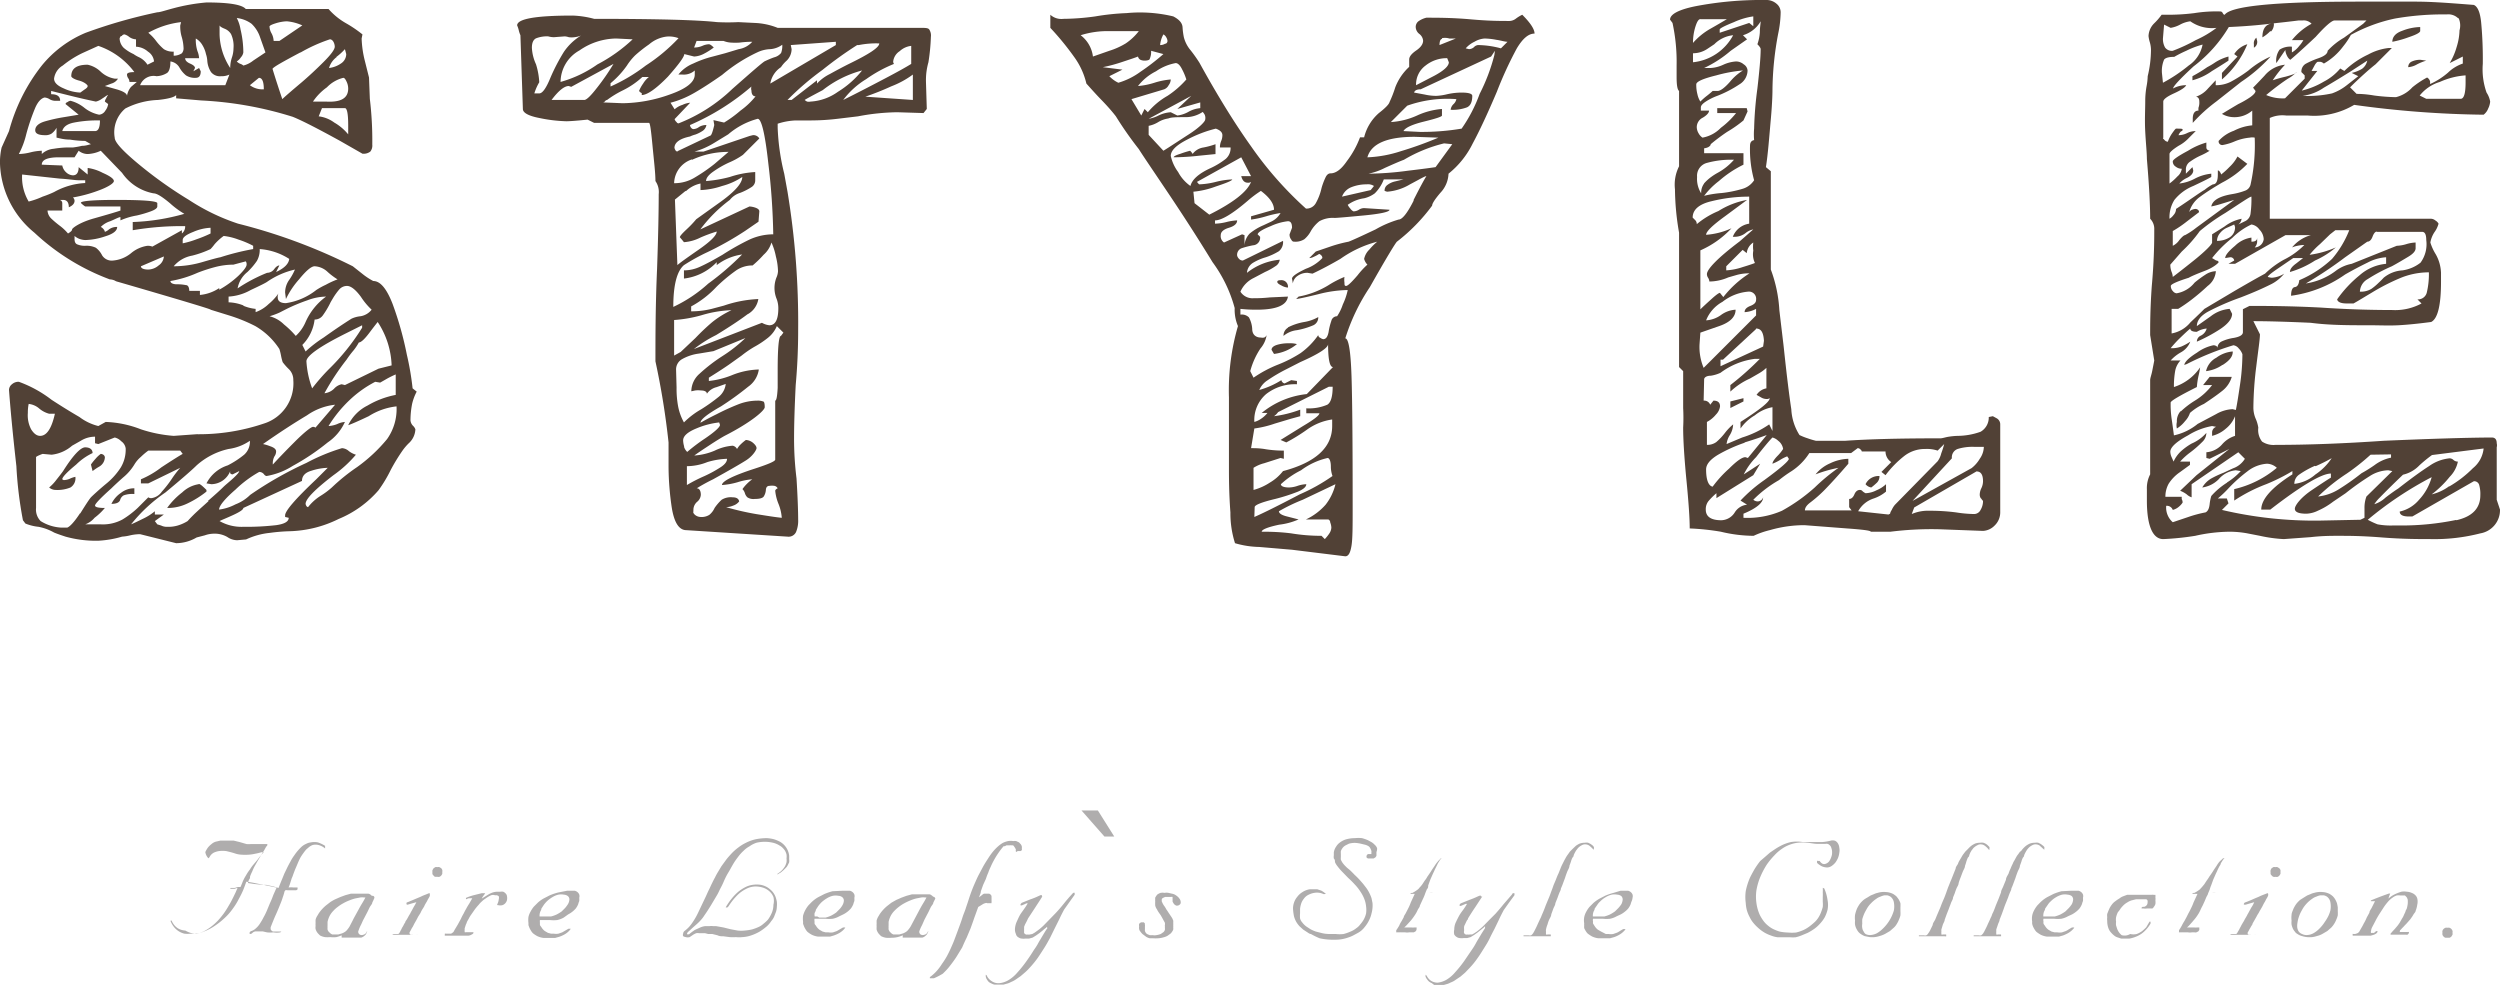
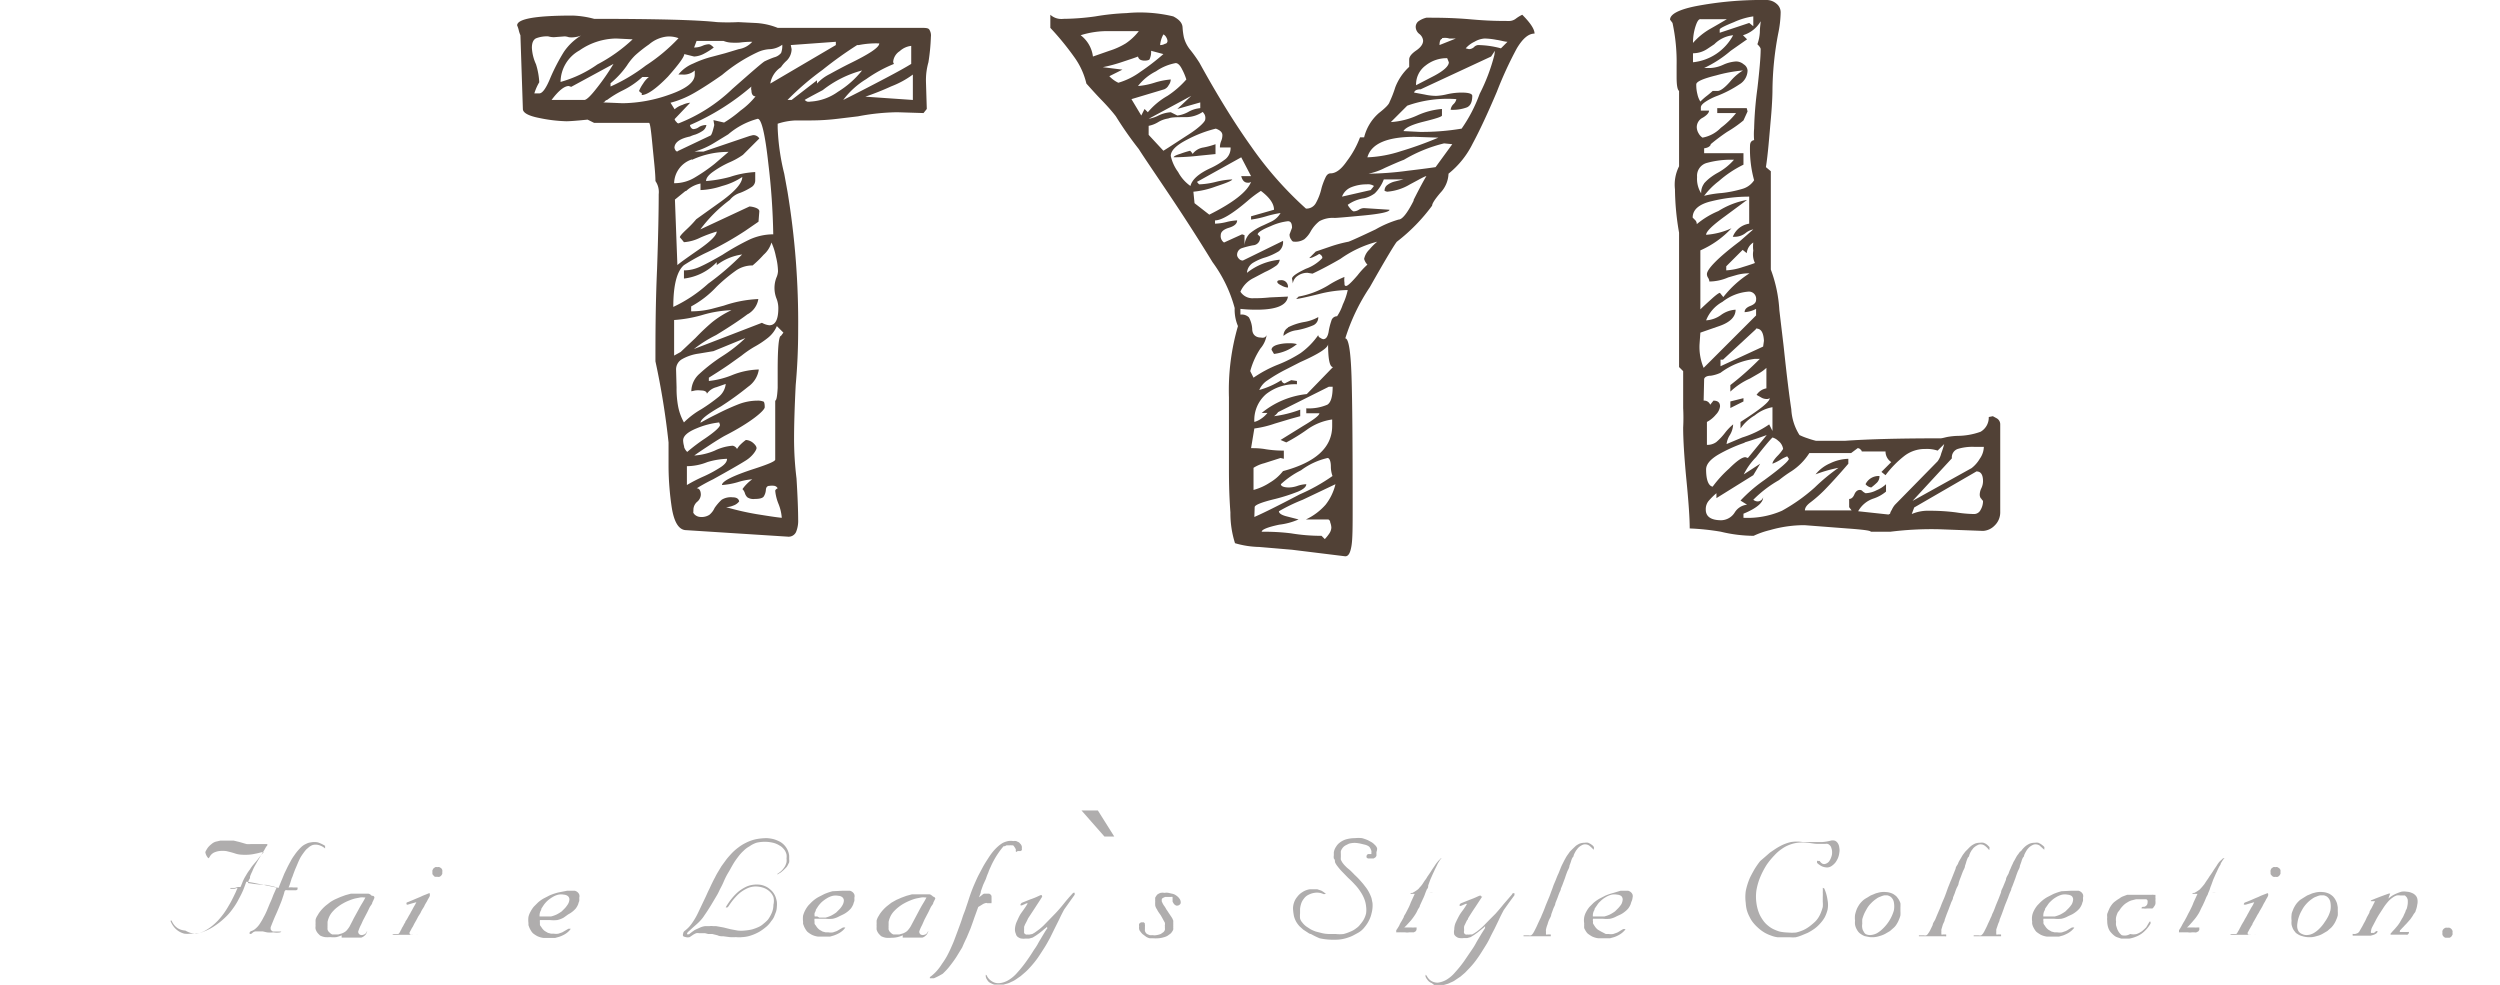
<svg xmlns="http://www.w3.org/2000/svg" viewBox="0 0 152.57 60.11">
  <defs>
    <style>.cls-1{fill:#afadad;}.cls-2{fill:#514136;}</style>
  </defs>
  <title>txt_banner</title>
  <g id="Layer_2" data-name="Layer 2">
    <g id="design">
      <path class="cls-1" d="M12.53,52a1.58,1.58,0,0,1,.17-.29,1.34,1.34,0,0,1,.21-.2.72.72,0,0,1,.24-.14l.3-.07h.38l.43,0,.37.09.41.12a1.27,1.27,0,0,0,.28,0h.28l.27,0h.27l.1,0,.07,0a.09.09,0,0,1,0,.07s0,.05-.06.08l-.15.27c-.06.08-.11.17-.16.25l-.21.35-.21.37c-.05.1-.09.19-.13.29a2.71,2.71,0,0,0-.13.3c0,.07,0,.13-.07.2l-.06.2.41.06L16,54l.25,0,.26.06a1.83,1.83,0,0,1,.25.06l.24.07c.07-.19.15-.38.22-.55s.09-.22.13-.32l.14-.29c.08-.17.16-.32.24-.46a2.6,2.6,0,0,1,.23-.37,3,3,0,0,1,.44-.52,1,1,0,0,1,.28-.18.75.75,0,0,1,.29-.09,1.06,1.06,0,0,1,.43,0,2,2,0,0,1,.44.21v.08l0,.08a1,1,0,0,0-.4-.21.72.72,0,0,0-.36,0,.87.87,0,0,0-.19.1l-.19.16a2.51,2.51,0,0,0-.19.24,2.9,2.9,0,0,0-.19.29c-.06.12-.11.23-.16.35s-.1.24-.15.35l-.11.29a2,2,0,0,1-.1.26l-.11.35a2,2,0,0,1-.08.2,1.45,1.45,0,0,1,.29,0h.26s0,0,0,.05a0,0,0,0,1,0,.06.15.15,0,0,1-.09.06l-.17,0h-.2l-.16,0a.21.21,0,0,0-.12,0,.22.22,0,0,0-.07.13,3,3,0,0,1-.1.32,2.83,2.83,0,0,1-.11.31c-.1.25-.2.5-.31.74s-.21.5-.31.75a.53.53,0,0,0,0,.14.24.24,0,0,0,.06.08l.07.05.08,0h.44l0,0v0l-.06.05a1.27,1.27,0,0,1-.43,0,1.61,1.61,0,0,1-.39,0l-.26-.06-.23,0h-.2a.36.36,0,0,0-.17.07s-.08.08-.11.08a.1.1,0,0,1-.08,0,.1.1,0,0,1,0-.09.16.16,0,0,1,.1-.08.71.71,0,0,0,.21-.11,1.62,1.62,0,0,0,.19-.18,1.46,1.46,0,0,0,.17-.24,2.54,2.54,0,0,0,.16-.28,4.11,4.11,0,0,0,.21-.42l.19-.46a5.49,5.49,0,0,0,.21-.51l.2-.45-.37-.08-.38-.08-.55-.11a5.25,5.25,0,0,0-.55-.09c-.05.15-.11.31-.18.49a5.6,5.6,0,0,1-.27.55,4.12,4.12,0,0,1-.39.63,3.46,3.46,0,0,1-.51.57,4.43,4.43,0,0,1-.6.47,3,3,0,0,1-.64.33,2.16,2.16,0,0,1-.41.13,2.85,2.85,0,0,1-.4,0,1.65,1.65,0,0,1-.38,0,1.22,1.22,0,0,1-.33-.14,1.23,1.23,0,0,1-.28-.24,1.45,1.45,0,0,1-.22-.36.06.06,0,0,1,0-.06l0,0a0,0,0,0,1,0,0,.12.12,0,0,1,.05,0,1.2,1.2,0,0,0,.16.27,1,1,0,0,0,.22.2,1,1,0,0,0,.46.14A1.55,1.55,0,0,0,12,57a2.75,2.75,0,0,0,.45-.17,3,3,0,0,0,.44-.28,3.6,3.6,0,0,0,.41-.37,4.94,4.94,0,0,0,.36-.44,5,5,0,0,0,.31-.49c.1-.16.18-.32.26-.48l.15-.31.12-.28a.05.05,0,0,0,0,0l0,0h0s0,0,0,0l-.18.06-.18,0h-.08l0,0s0,0,0-.05l0,0,.13,0,.14,0,.18-.06.17,0,.1-.24a1.6,1.6,0,0,1,.1-.23c.05-.11.12-.21.18-.32a3,3,0,0,1,.2-.29,1.94,1.94,0,0,1,.21-.29l.22-.26.16-.21.16-.19.09-.09s0,0,0,0h-.06l-.09,0a2.87,2.87,0,0,1-.37.09,2.57,2.57,0,0,1-.4.06,3.27,3.27,0,0,1-.44,0,1.42,1.42,0,0,1-.41-.08c-.18-.06-.36-.1-.52-.14a1.76,1.76,0,0,0-.45,0,1.19,1.19,0,0,0-.32.1.63.63,0,0,0-.25.26.27.27,0,0,1-.07.08l0,0s0,0,0,0A.68.68,0,0,1,12.53,52Z" />
      <path class="cls-1" d="M22.83,54.84a2.56,2.56,0,0,1-.11.24c0,.08-.08.16-.13.24s-.13.27-.2.4-.14.27-.21.4-.1.23-.16.34-.1.22-.14.33a.18.18,0,0,0,0,.16.18.18,0,0,0,.11.1.24.24,0,0,0,.17,0,.32.32,0,0,0,.18-.11l.07-.13a.74.74,0,0,0,0-.14l0,0,0,0,0,0a0,0,0,0,1,0,0,.71.71,0,0,1,0,.14.44.44,0,0,1-.05.15.36.36,0,0,1-.11.14.56.56,0,0,1-.2.12l-.2,0h-1l0,0v-.07s0,0,0-.07l0,0h0a1.73,1.73,0,0,1-.32.11,1.5,1.5,0,0,1-.37,0,1.76,1.76,0,0,1-.33,0,1,1,0,0,1-.3-.1l-.1-.1a.64.64,0,0,1-.1-.13.77.77,0,0,1-.07-.16.58.58,0,0,1,0-.19,1,1,0,0,1,0-.18,1.77,1.77,0,0,1,0-.2.7.7,0,0,1,.08-.2l.12-.2a2.43,2.43,0,0,1,.2-.25,2.39,2.39,0,0,1,.23-.22l.27-.21a2.91,2.91,0,0,1,.3-.17l.32-.14.3-.11.33-.09.35,0h.41l.16,0,.15,0a.26.26,0,0,1,.13.06.15.15,0,0,1,.08.08A.11.11,0,0,1,22.83,54.84Zm-1.49,1.69c.08-.16.17-.32.25-.49l.27-.49c.07-.13.14-.26.22-.39s.15-.25.22-.39v0s0,0,0,0,0,0,0,0l-.09,0a.86.86,0,0,0-.22,0l-.31.06a2.53,2.53,0,0,0-.36.12,2.64,2.64,0,0,0-.38.18,2.2,2.2,0,0,0-.32.21,1.72,1.72,0,0,0-.28.25,1.29,1.29,0,0,0-.22.3,1.47,1.47,0,0,0-.13.37s0,.05,0,.09v.12a.69.69,0,0,0,0,.13.65.65,0,0,0,0,.13.34.34,0,0,0,.06.12l.1.1a.57.57,0,0,0,.13.08l.18,0,.18,0,.24-.07a1,1,0,0,0,.24-.14A1.59,1.59,0,0,0,21.34,56.53Z" />
      <path class="cls-1" d="M24.82,55.08l.32-.13.33-.14.17-.07.17-.08.18-.07.17-.07a.11.11,0,0,1,.07,0,.05.05,0,0,1,0,0,.15.15,0,0,1,0,.07.29.29,0,0,1,0,.09,1.09,1.09,0,0,1-.08.15,1.09,1.09,0,0,0-.08.15l-.1.17a1.51,1.51,0,0,0-.09.18l-.12.19a1.86,1.86,0,0,0-.1.2l-.14.22-.12.23-.11.19-.1.2a1,1,0,0,0-.1.17l-.1.18S25,57,25,57l.08.05a.25.25,0,0,0,.12,0h.08l.11,0,.1,0h0v0a0,0,0,0,1,0,0s0,0,0,0a.18.18,0,0,1-.07,0l-.08,0-.1,0H24l-.07,0a.05.05,0,0,1,0,0s0,0,0,0l.09-.05.12,0h.09l.08,0a.36.36,0,0,0,.08-.09l.07-.14a.61.61,0,0,0,.07-.14,1.28,1.28,0,0,0,.1-.17,1,1,0,0,1,.1-.17c0-.06.07-.13.11-.2l.11-.2.09-.15a1.09,1.09,0,0,1,.08-.15l.14-.26a2.52,2.52,0,0,0,.15-.27l-.26.07-.27.08h0l-.05,0s0,0,0,0A.12.12,0,0,1,24.82,55.08Zm1.87-1.57-.14,0a.22.22,0,0,1-.1-.09.15.15,0,0,1-.06-.09.43.43,0,0,1,0-.11.36.36,0,0,1,0-.11l.06-.11.11-.08a.3.3,0,0,1,.13,0,.27.27,0,0,1,.13,0l.1.06a.3.3,0,0,1,.07.11.28.28,0,0,1,0,.13.36.36,0,0,1,0,.11.44.44,0,0,1-.06.1.31.31,0,0,1-.11.08A.32.32,0,0,1,26.69,53.51Z" />
-       <path class="cls-1" d="M28.45,54.79a3.27,3.27,0,0,1,.47-.16l.48-.12h.16s0,0,.05,0a.07.07,0,0,1,0,0,1.11,1.11,0,0,1-.11.16,1,1,0,0,0-.1.17s0,0,0,0l0,0,.21-.13.21-.13a1.28,1.28,0,0,1,.24-.11.94.94,0,0,1,.3-.05h.17a.48.48,0,0,1,.18,0,.42.42,0,0,1,.15.11.27.27,0,0,1,.08.16.65.65,0,0,1,0,.24.44.44,0,0,1-.1.19.41.41,0,0,1-.18.12.53.53,0,0,1-.26,0l0,0-.05,0,0,0a.07.07,0,0,1,0-.06.83.83,0,0,0,.09-.31.29.29,0,0,0,0-.17.24.24,0,0,0-.11-.06.22.22,0,0,0-.11,0,.36.36,0,0,0-.26,0,1.79,1.79,0,0,0-.32.19,1.3,1.3,0,0,0-.23.18,1.19,1.19,0,0,0-.19.2,3.61,3.61,0,0,0-.25.3l-.23.33a1.59,1.59,0,0,0-.13.22l-.12.21c0,.06-.05.12-.07.19l-.06.19a.29.29,0,0,0,0,.09.14.14,0,0,0,0,.09.09.09,0,0,0,0,.06.09.09,0,0,0,.07,0h.13l.1,0,.08,0,.07,0s.06,0,.08,0a.08.08,0,0,1,0,0,.13.13,0,0,1,0,.06.08.08,0,0,1,0,0,.27.27,0,0,1-.12.09.43.43,0,0,1-.17.06H27.24l-.09,0a.06.06,0,0,1,0-.06.07.07,0,0,1,0-.06.11.11,0,0,1,.07,0h.17l.14,0,.12-.08a.41.41,0,0,0,.08-.13l.21-.35.19-.35a3,3,0,0,1,.16-.31c.05-.1.1-.2.16-.3a3.37,3.37,0,0,1,.19-.32c.06-.11.13-.22.18-.32s0,0,0,0h0l-.05,0-.17,0-.16.06h0s0,0,0,0a.11.11,0,0,1,0,0A.12.12,0,0,1,28.45,54.79Z" />
      <path class="cls-1" d="M34.61,54.36h.33l.13,0a.35.35,0,0,1,.14.06.37.37,0,0,1,.14.17.35.35,0,0,1,0,.2,1.17,1.17,0,0,1,0,.2.94.94,0,0,0-.06.18,1.17,1.17,0,0,1-.15.27,1.53,1.53,0,0,1-.46.36L34.4,56a1.38,1.38,0,0,1-.4.15,2.1,2.1,0,0,1-.43,0h-.32l-.3,0a.76.76,0,0,0,0,.16c0,.05,0,.09,0,.13a.21.21,0,0,0,.06.1l.06.09a.81.81,0,0,0,.18.19l.19.11.19.05h.17a.87.87,0,0,0,.28,0l.23-.08.19-.11.19-.11,0,0,.05,0h.09a.11.11,0,0,1,0,0,.59.59,0,0,1-.08.11,1.23,1.23,0,0,1-.27.22,1.87,1.87,0,0,1-.35.16l-.25.07-.24,0h-.25l-.22,0a1.22,1.22,0,0,1-.38-.11,1.58,1.58,0,0,1-.27-.18.83.83,0,0,1-.12-.16,1.4,1.4,0,0,1-.09-.17l-.06-.16,0-.13a1.5,1.5,0,0,1,0-.37,1.17,1.17,0,0,1,.12-.31,1.77,1.77,0,0,1,.21-.32l.25-.25a2,2,0,0,1,.35-.25l.37-.19a3.69,3.69,0,0,1,.5-.17Zm-1.68,1.57.16,0,.16,0h.18l.2,0a2,2,0,0,0,.34-.12,2.32,2.32,0,0,0,.31-.19l.21-.21a2,2,0,0,0,.17-.23.64.64,0,0,0,.09-.29.27.27,0,0,0-.09-.2.43.43,0,0,0-.24-.09.9.9,0,0,0-.35,0,1.22,1.22,0,0,0-.37.16,1.91,1.91,0,0,0-.32.24,2,2,0,0,0-.19.22l-.15.23c0,.08-.06.15-.08.22A.68.68,0,0,0,32.93,55.93Z" />
      <path class="cls-1" d="M44.29,55.37a4.07,4.07,0,0,1,.38-.55,3.12,3.12,0,0,1,.4-.41,2.47,2.47,0,0,1,.42-.27,1.41,1.41,0,0,1,.44-.14,1.67,1.67,0,0,1,.5,0,1.25,1.25,0,0,1,.43.17,1.56,1.56,0,0,1,.2.16,1,1,0,0,1,.16.19,1.08,1.08,0,0,1,.12.24,2.13,2.13,0,0,1,.07.27,1.45,1.45,0,0,1,0,.3,1.18,1.18,0,0,1-.05.31l-.12.31a1,1,0,0,1-.17.26,1.53,1.53,0,0,1-.32.36,3.19,3.19,0,0,1-.42.3,2.81,2.81,0,0,1-.5.22,1.91,1.91,0,0,1-.52.1,1.83,1.83,0,0,1-.4,0,2.41,2.41,0,0,1-.38,0l-.38-.05c-.12,0-.24,0-.36-.06l-.32-.08L43.22,57l-.2-.05-.18,0h-.18a.59.59,0,0,0-.17,0,1.51,1.51,0,0,0-.18.09l-.22.15a.45.45,0,0,1-.24,0,.38.38,0,0,1-.16-.06.2.2,0,0,1,0-.15.24.24,0,0,1,.08-.16,2.18,2.18,0,0,0,.28-.25,2.37,2.37,0,0,0,.23-.3,4.3,4.3,0,0,0,.32-.56l.28-.59.2-.42c.06-.13.12-.27.19-.41s.11-.24.17-.36.12-.25.19-.37a3.9,3.9,0,0,1,.19-.35l.21-.35.3-.41c.1-.13.22-.26.34-.39a3.17,3.17,0,0,1,.39-.34,2.6,2.6,0,0,1,.45-.28,2.52,2.52,0,0,1,.65-.23,3.55,3.55,0,0,1,.64-.06,2.13,2.13,0,0,1,.44.07,2.17,2.17,0,0,1,.38.16,1.16,1.16,0,0,1,.29.25,1.14,1.14,0,0,1,.25.57,1.7,1.7,0,0,1,0,.22.72.72,0,0,1,0,.21l-.09.18a.61.61,0,0,1-.12.16l-.13.13-.14.12a.6.6,0,0,1-.15.09.15.15,0,0,1-.1.05s0,0,0,0a.06.06,0,0,1,0,0,.15.15,0,0,1,.07-.07,1.21,1.21,0,0,0,.24-.2,1.5,1.5,0,0,0,.17-.23,1.17,1.17,0,0,0,.09-.24,1.05,1.05,0,0,0,0-.24.85.85,0,0,0,0-.23,1,1,0,0,0-.08-.21.86.86,0,0,0-.14-.18.7.7,0,0,0-.19-.15,1.33,1.33,0,0,0-.42-.18,2.22,2.22,0,0,0-1,0,1.59,1.59,0,0,0-.43.22,1.54,1.54,0,0,0-.36.27,2.5,2.5,0,0,0-.31.34c-.09.12-.19.25-.27.38s-.16.27-.23.4-.15.25-.22.38-.13.26-.19.4-.12.26-.19.39-.12.26-.19.38l-.38.64c-.13.21-.26.42-.41.63a1.86,1.86,0,0,1-.21.28,3,3,0,0,1-.25.25l-.25.22-.25.23a.27.27,0,0,0-.1.13s0,.05,0,.05H42s0,0,.05,0l0,0a3.36,3.36,0,0,1,.36-.27l.33-.15a1.15,1.15,0,0,1,.29-.08h.27a.78.78,0,0,1,.22,0l.18,0,.45.08.44.11.43.08a2,2,0,0,0,.42,0,3.17,3.17,0,0,0,.46-.07,3.35,3.35,0,0,0,.38-.14,1.18,1.18,0,0,0,.32-.21,2.16,2.16,0,0,0,.27-.25,2.26,2.26,0,0,0,.24-.43,1.27,1.27,0,0,0,.09-.47,1,1,0,0,0,0-.48.9.9,0,0,0-.25-.35,1.07,1.07,0,0,0-.39-.22,1.51,1.51,0,0,0-.48-.07,1.29,1.29,0,0,0-.55.15,2.07,2.07,0,0,0-.51.36c-.09.09-.19.2-.28.31s-.19.25-.28.39l-.07.07-.07,0,0,0A.09.09,0,0,1,44.29,55.37Z" />
      <path class="cls-1" d="M51.41,54.36h.32l.13,0a.35.35,0,0,1,.14.06.37.37,0,0,1,.14.17.35.35,0,0,1,0,.2,1.17,1.17,0,0,1,0,.2.94.94,0,0,0-.06.18,1.17,1.17,0,0,1-.15.27,1.53,1.53,0,0,1-.46.36l-.25.12a1.38,1.38,0,0,1-.4.15,2.1,2.1,0,0,1-.43,0H50l-.29,0a.43.43,0,0,0,0,.16c0,.05,0,.09,0,.13a.21.21,0,0,0,.06.1l.06.09a.81.81,0,0,0,.18.19l.19.11.19.05h.17a.87.87,0,0,0,.28,0l.23-.08.19-.11.19-.11.05,0,0,0h.09a.11.11,0,0,1,0,0,.59.59,0,0,1-.08.11,1.23,1.23,0,0,1-.27.22,1.87,1.87,0,0,1-.35.16l-.24.07-.25,0h-.25l-.22,0a1.22,1.22,0,0,1-.38-.11,1.58,1.58,0,0,1-.27-.18.83.83,0,0,1-.12-.16,1.4,1.4,0,0,1-.09-.17l-.06-.16,0-.13a1.5,1.5,0,0,1,0-.37,1.66,1.66,0,0,1,.12-.31,1.77,1.77,0,0,1,.21-.32c.09-.09.17-.18.25-.25a2,2,0,0,1,.35-.25l.37-.19a3.69,3.69,0,0,1,.5-.17Zm-1.69,1.57.16,0L50,56h.18l.2,0a2,2,0,0,0,.34-.12,2.32,2.32,0,0,0,.31-.19l.21-.21a1.24,1.24,0,0,0,.17-.23.64.64,0,0,0,.09-.29.27.27,0,0,0-.09-.2.4.4,0,0,0-.24-.09.9.9,0,0,0-.35,0,1.22,1.22,0,0,0-.37.16,1.91,1.91,0,0,0-.32.24,2,2,0,0,0-.19.22l-.15.23c0,.08-.06.15-.08.22A.68.68,0,0,0,49.72,55.93Z" />
      <path class="cls-1" d="M57.08,54.84l-.12.24c0,.08-.08.16-.13.24s-.13.27-.2.4-.14.27-.21.4l-.15.34a2.41,2.41,0,0,0-.15.33.18.18,0,0,0,0,.16.18.18,0,0,0,.11.1.25.25,0,0,0,.17,0,.29.29,0,0,0,.18-.11l.07-.13a.74.74,0,0,0,0-.14l0,0,0,0,0,0a0,0,0,0,1,0,0,.71.71,0,0,1,0,.14.3.3,0,0,1-.05.15.36.36,0,0,1-.11.14.48.48,0,0,1-.2.12l-.2,0h-1l0,0v-.07a.15.15,0,0,0,0-.07l0,0h0a1.59,1.59,0,0,1-.69.15,1.84,1.84,0,0,1-.33,0,1,1,0,0,1-.3-.1l-.1-.1a.64.64,0,0,1-.1-.13.77.77,0,0,1-.07-.16,1.06,1.06,0,0,1,0-.19,1,1,0,0,1,0-.18,1.77,1.77,0,0,1,0-.2,1.19,1.19,0,0,1,.08-.2l.12-.2a2.43,2.43,0,0,1,.2-.25,2.39,2.39,0,0,1,.23-.22l.27-.21.3-.17.32-.14.3-.11.33-.09.35,0h.41l.16,0,.16,0a.23.23,0,0,1,.12.06.24.24,0,0,1,.09.08A.15.15,0,0,1,57.08,54.84Zm-1.5,1.69.26-.49.26-.49c.07-.13.14-.26.22-.39s.15-.25.22-.39v0s0,0,0,0,0,0,0,0l-.09,0a.86.86,0,0,0-.22,0l-.31.06a2.53,2.53,0,0,0-.36.12,3.26,3.26,0,0,0-.38.18,2.2,2.2,0,0,0-.32.21,2.26,2.26,0,0,0-.28.25,1.29,1.29,0,0,0-.22.3,1.47,1.47,0,0,0-.13.37s0,.05,0,.09v.12a.69.69,0,0,0,0,.13.65.65,0,0,0,0,.13.67.67,0,0,0,.06.12l.1.1a.57.57,0,0,0,.13.08l.18,0,.18,0,.24-.07a1,1,0,0,0,.24-.14A1.59,1.59,0,0,0,55.58,56.53Z" />
      <path class="cls-1" d="M57,59.7l-.05,0h-.2s0,0,0,0a.09.09,0,0,1,0-.06.3.3,0,0,1,.08-.07,2.65,2.65,0,0,0,.35-.33,3.25,3.25,0,0,0,.31-.42,4.66,4.66,0,0,0,.3-.47c.09-.17.17-.33.24-.49s.14-.31.2-.47l.18-.48.18-.49c.06-.16.11-.31.16-.47s.13-.33.18-.49.11-.32.16-.48.12-.37.19-.56.15-.38.23-.56.14-.32.23-.49l.26-.49c.09-.16.19-.32.29-.47a4.37,4.37,0,0,1,.31-.44,3,3,0,0,1,.3-.31,1.91,1.91,0,0,1,.3-.22,1.35,1.35,0,0,1,.32-.11.86.86,0,0,1,.32,0,.53.53,0,0,1,.18,0l.17.08.11.12a.38.38,0,0,1,.06.13.62.62,0,0,1,0,.13.19.19,0,0,1,0,.09.24.24,0,0,1-.08.06l-.08,0h-.09L62,52a.15.15,0,0,1,0-.06.1.1,0,0,1,0-.09.76.76,0,0,0-.09-.16.44.44,0,0,0-.08-.1l-.1,0a.22.22,0,0,0-.11,0l-.1,0-.1,0-.09.05-.08,0a4.64,4.64,0,0,0-.31.4,4.94,4.94,0,0,0-.3.49c-.07.13-.13.25-.18.37a2.75,2.75,0,0,0-.15.36,3.18,3.18,0,0,0-.14.37L60,54l-.14.39c0,.13-.08.25-.11.37l.17-.13a.51.51,0,0,1,.13-.09l.14,0h.17a.19.19,0,0,1,.09.05l.06.08,0,.09a.41.41,0,0,1,0,.11.28.28,0,0,1,0,.09.19.19,0,0,1,0,.09.43.43,0,0,1,0,.07l-.06,0h-.13l-.08,0a.1.1,0,0,1,0,0,.11.11,0,0,0-.11,0,.47.47,0,0,0-.15.06l-.16.1-.12.07-.24.66c-.07.21-.15.43-.23.65l-.24.57c-.09.18-.18.38-.27.59l-.36.59c-.13.2-.28.4-.43.59s-.26.29-.39.42A4.18,4.18,0,0,1,57,59.7Z" />
      <path class="cls-1" d="M63.61,54.71c-.14.23-.29.45-.43.67l-.44.67-.05.11-.06.12-.07.13-.06.15,0,.13a.62.62,0,0,0,0,.13.56.56,0,0,0,0,.12.24.24,0,0,0,.11.09.2.2,0,0,0,.11,0,.3.3,0,0,0,.13,0L63,57l.14-.08.14-.1.15-.11.13-.11.11-.1.38-.39.37-.38c.18-.19.35-.39.51-.59s.33-.4.51-.59a.18.18,0,0,1,.08-.07,0,0,0,0,1,.06,0,.05.05,0,0,1,0,.05.11.11,0,0,1,0,.08l-.32.45-.32.45c-.1.19-.2.38-.29.58l-.29.58-.28.57c-.1.18-.2.37-.32.56s-.28.44-.43.66a6,6,0,0,1-.5.61,3.19,3.19,0,0,1-.26.26l-.28.24-.29.2a1.46,1.46,0,0,1-.3.16,1,1,0,0,1-.21.09l-.26.07-.26,0-.26,0a.55.55,0,0,1-.18-.06.91.91,0,0,1-.17-.09.61.61,0,0,1-.12-.15.49.49,0,0,1-.08-.18s0,0,0-.06a.14.14,0,0,1,0-.06s0,0,0,0,.05,0,.07.07a.77.77,0,0,0,.28.31A.71.71,0,0,0,61,60a1.32,1.32,0,0,0,.52-.17,2.15,2.15,0,0,0,.56-.47,7.18,7.18,0,0,0,.54-.67q.26-.36.48-.72a3.53,3.53,0,0,0,.21-.32c.06-.11.12-.22.19-.33l.19-.32c.07-.11.13-.22.21-.33s0,0,0-.06a.11.11,0,0,0,0-.05s0,0,0,0a.31.31,0,0,0-.06.06,1.56,1.56,0,0,0-.2.16l-.2.16-.21.15-.21.13-.22.06-.22,0a.79.79,0,0,1-.22,0,.35.35,0,0,1-.18-.06A.31.31,0,0,1,62,57a.64.64,0,0,1-.06-.3,1.28,1.28,0,0,1,.1-.43c.06-.13.12-.27.19-.4s.17-.25.25-.37a3.87,3.87,0,0,0,.24-.37l0,0s0,0,0,0a0,0,0,0,0,0,0l-.08,0-.13.06-.14.06a.14.14,0,0,1-.09,0s0,0,0,0,0,0,0-.07l.07-.08.52-.21a4.71,4.71,0,0,0,.52-.21l.11-.05h.08a.06.06,0,0,1,0,.06A.22.22,0,0,1,63.61,54.71Z" />
      <path class="cls-1" d="M66,49.46h1l1,1.59h-.6Z" />
      <path class="cls-1" d="M72.05,55a.28.28,0,0,1,0,.13.16.16,0,0,1-.06.08.16.16,0,0,1-.1.05.17.17,0,0,1-.12,0,.34.34,0,0,1-.13-.1,1,1,0,0,1-.08-.14s0-.09,0-.14,0-.1,0-.14a.12.12,0,0,0-.09,0l-.09,0H71.1l-.13.06a.23.23,0,0,0-.07.07l0,.08a.19.19,0,0,0,0,.08V55a1.05,1.05,0,0,0,.13.26,1.58,1.58,0,0,1,.15.24c.05.07.1.14.14.21l.15.22.07.11.06.14a.8.8,0,0,1,0,.15.71.71,0,0,1,0,.14.59.59,0,0,1,0,.13.61.61,0,0,1,0,.13.54.54,0,0,1-.07.13.53.53,0,0,1-.1.12l-.18.13a.92.92,0,0,1-.23.09,1.52,1.52,0,0,1-.32.06,2,2,0,0,1-.34,0l-.2,0a.84.84,0,0,1-.2-.08L69.72,57a1.15,1.15,0,0,1-.14-.17.26.26,0,0,1-.06-.13.51.51,0,0,1,0-.17.37.37,0,0,1,0-.15s.06-.07.12-.09l.1,0,.07,0,.06.07,0,.09a.16.16,0,0,1,0,.1.28.28,0,0,1,0,.09.24.24,0,0,1,0,.09l0,.07A.35.35,0,0,0,70,57l.16.07a1.08,1.08,0,0,0,.19,0,.55.55,0,0,0,.22,0,1.31,1.31,0,0,0,.27-.07l.17-.12a.35.35,0,0,0,.08-.13.3.3,0,0,0,0-.12.45.45,0,0,0,0-.11.18.18,0,0,1,0-.06.4.4,0,0,0,0-.15L71,56.15,70.92,56l-.08-.14-.12-.17a1.18,1.18,0,0,1-.11-.19.64.64,0,0,1-.11-.24,2.29,2.29,0,0,1,0-.25.43.43,0,0,1,0-.11.61.61,0,0,1,0-.12l.06-.1.06-.08a.71.71,0,0,1,.21-.11.67.67,0,0,1,.24,0,.65.65,0,0,1,.24,0l.22.05a.62.62,0,0,1,.19.07,1,1,0,0,1,.15.11.52.52,0,0,1,.1.11A.35.35,0,0,1,72.05,55Z" />
      <path class="cls-1" d="M80.84,54.49a.15.15,0,0,1,.07.07s0,0,0,0,0,0-.06,0a.15.15,0,0,1-.09,0,.81.81,0,0,0-.22-.07.91.91,0,0,0-.33,0,1.12,1.12,0,0,0-.34.11.72.72,0,0,0-.3.25.93.93,0,0,0-.15.26,1.64,1.64,0,0,0-.08.35v.28a1.76,1.76,0,0,0,0,.31.57.57,0,0,0,.13.24,1.18,1.18,0,0,0,.25.25l.26.17a2.37,2.37,0,0,0,.32.14l.39.1a2,2,0,0,0,.43.05h.4A1.92,1.92,0,0,0,82,57a2.7,2.7,0,0,0,.4-.14,1.34,1.34,0,0,0,.38-.22.86.86,0,0,0,.22-.21,2.35,2.35,0,0,0,.19-.25,1.46,1.46,0,0,0,.18-.44,1.54,1.54,0,0,0,0-.42,1.63,1.63,0,0,0-.11-.46,2.1,2.1,0,0,0-.22-.42,2.73,2.73,0,0,0-.34-.44,5.55,5.55,0,0,0-.42-.42l-.35-.36a3.31,3.31,0,0,1-.31-.36,1,1,0,0,1-.15-.25c0-.08,0-.15-.07-.22a.65.65,0,0,1,0-.19c0-.07,0-.13,0-.18a.83.83,0,0,1,.14-.35.85.85,0,0,1,.24-.26,1.17,1.17,0,0,1,.42-.2,2,2,0,0,1,.49-.06,2,2,0,0,1,.43,0,2.64,2.64,0,0,1,.37.13l.22.12a.9.9,0,0,1,.18.15.51.51,0,0,1,.15.21A.47.47,0,0,1,84,52a.49.49,0,0,1,0,.12.37.37,0,0,1,0,.11.36.36,0,0,1-.07.1l-.1.06h-.12l-.14,0-.08,0a.2.2,0,0,1-.09-.06.16.16,0,0,1,0-.09s0-.08.1-.12l.1,0,.09,0a.12.12,0,0,0,0-.07.28.28,0,0,0,0-.13.75.75,0,0,0-.08-.18.3.3,0,0,0-.13-.12.75.75,0,0,0-.18-.07l-.25-.06a2,2,0,0,0-.35-.05,1.28,1.28,0,0,0-.38.05l-.2.1a.57.57,0,0,0-.2.18.7.7,0,0,0-.09.17,1.21,1.21,0,0,0,0,.18v.18a.85.85,0,0,0,0,.17,1.62,1.62,0,0,0,.1.18,1.83,1.83,0,0,0,.13.16l.15.15.16.13q.15.14.3.3c.11.1.21.2.31.31l.21.24.2.26a2.29,2.29,0,0,1,.17.28,2.52,2.52,0,0,1,.14.33l.06.29a1.71,1.71,0,0,1,0,.32,1.91,1.91,0,0,1-.06.33,1.6,1.6,0,0,1-.11.33,2,2,0,0,1-.31.5,1.3,1.3,0,0,1-.44.37l-.26.14a1.78,1.78,0,0,1-.29.12,2.32,2.32,0,0,1-.58.13,4.39,4.39,0,0,1-.63,0,3.65,3.65,0,0,1-.55-.08A5,5,0,0,1,80,57c-.08,0-.16-.07-.24-.12l-.23-.15-.22-.2a1.64,1.64,0,0,1-.19-.25,1.44,1.44,0,0,1-.15-.36,3,3,0,0,1-.06-.48,1.12,1.12,0,0,1,.06-.35,1.07,1.07,0,0,1,.2-.36,1.12,1.12,0,0,1,.32-.29,1.11,1.11,0,0,1,.45-.17h.21l.24,0,.24.08A1.34,1.34,0,0,1,80.84,54.49Z" />
      <path class="cls-1" d="M87.88,52.44a.12.12,0,0,1,.09-.06s0,0,0,0a.11.11,0,0,1,0,0,.15.15,0,0,1-.07.07l-.15.24-.12.25a2,2,0,0,0-.1.21l-.09.19-.15.34-.13.36c0,.07,0,.15-.08.23l-.09.22h.39l.08,0a0,0,0,0,1,0,0l0,0,0,0a.85.85,0,0,1-.23,0l-.24,0a2.77,2.77,0,0,1-.1.26l-.12.26-.12.26c0,.09-.09.17-.13.26a1.93,1.93,0,0,1-.19.34,3.55,3.55,0,0,1-.23.31l-.2.22a1.89,1.89,0,0,1-.2.2l.15,0,.14,0,.15,0a.56.56,0,0,0,.18,0h.13a.1.1,0,0,1,0,.07.2.2,0,0,0,0,.08l-.06.09-.11.06-.13,0-.16,0a.65.65,0,0,1-.23,0l-.12,0-.13,0a.4.4,0,0,0-.11,0l-.11,0s-.07,0-.08,0,0,0,0-.08a0,0,0,0,1,0,0l0-.05,0,0,0,0a3.23,3.23,0,0,0,.18-.28,1.51,1.51,0,0,1,.15-.28l.13-.24c0-.07.08-.16.12-.24s.11-.21.17-.33.1-.22.14-.33l.12-.26.12-.26a.08.08,0,0,1,0,0v0l0,0h-.25l0,0a0,0,0,0,1,0,0,.09.09,0,0,1,0-.05.19.19,0,0,1,.09,0l.13-.07.11-.07.11-.08a.52.52,0,0,0,.1-.11,1.63,1.63,0,0,0,.17-.2l.15-.23a1.43,1.43,0,0,0,.16-.24l.16-.23.14-.22.15-.22a1.77,1.77,0,0,1,.16-.22A1.19,1.19,0,0,1,87.88,52.44Z" />
      <path class="cls-1" d="M90.46,54.71l-.44.67c-.15.22-.29.44-.43.67,0,0,0,.07-.06.11l-.06.12-.06.13a.47.47,0,0,0-.06.15.65.65,0,0,0,0,.13v.13a.19.19,0,0,0,0,.12.18.18,0,0,0,.1.09.2.2,0,0,0,.11,0,.36.36,0,0,0,.14,0l.14,0,.14-.08.15-.1.14-.11.13-.11.11-.1.38-.39.38-.38c.17-.19.34-.39.5-.59l.51-.59s0-.06.08-.07,0,0,.06,0a.05.05,0,0,1,0,.05.11.11,0,0,1,0,.08l-.33.45-.32.45c-.1.19-.2.38-.29.58l-.28.58c-.1.19-.2.38-.29.57s-.2.37-.32.56-.27.44-.43.66a4.92,4.92,0,0,1-.5.61l-.25.26-.28.24-.3.2a1.08,1.08,0,0,1-.3.16,1,1,0,0,1-.21.09l-.25.07-.27,0-.26,0L87.38,60a.83.83,0,0,1-.16-.09.64.64,0,0,1-.13-.15A.48.48,0,0,1,87,59.6a.08.08,0,0,1,0-.06s0,0,0-.06,0,0,0,0,0,0,.07.07a.75.75,0,0,0,.27.31.77.77,0,0,0,.39.11,1.36,1.36,0,0,0,.53-.17,2.12,2.12,0,0,0,.55-.47,7.18,7.18,0,0,0,.54-.67l.49-.72a3.45,3.45,0,0,0,.2-.32c.06-.11.12-.22.19-.33l.19-.32.21-.33s0,0,0-.06a.17.17,0,0,0,0-.05s0,0,0,0a.31.31,0,0,0-.06.06l-.2.16-.2.16-.21.15-.21.13-.22.06-.22,0a.74.74,0,0,1-.21,0,.36.36,0,0,1-.19-.06.41.41,0,0,1-.16-.16.65.65,0,0,1,0-.3,1.07,1.07,0,0,1,.09-.43c.06-.13.13-.27.2-.4s.16-.25.25-.37a3.87,3.87,0,0,0,.24-.37l0,0s0,0,0,0a0,0,0,0,0,0,0l-.08,0-.14.06-.14.06a.14.14,0,0,1-.09,0l0,0a.11.11,0,0,1,0-.07.23.23,0,0,1,.07-.08l.52-.21a5.49,5.49,0,0,0,.51-.21l.12-.05h.08s0,0,0,.06A.2.2,0,0,1,90.46,54.71Z" />
      <path class="cls-1" d="M97.27,51.69a.22.22,0,0,1,0,.1s0,.06,0,.07a0,0,0,0,1,0,0s0,0-.08-.07a1.71,1.71,0,0,0-.21-.19.44.44,0,0,0-.21-.07.39.39,0,0,0-.23.05.79.79,0,0,0-.25.19l-.1.13a2,2,0,0,0-.15.29s0,.09-.07.14a1.17,1.17,0,0,0-.1.26l-.09.25c0,.12-.09.24-.14.37s-.09.24-.13.37l-.12.32a3.05,3.05,0,0,1-.13.32c0,.09-.06.18-.1.28s-.07.18-.1.27l-.14.35c0,.12-.09.23-.13.35l-.12.33c0,.11-.08.22-.13.33s-.07.19-.1.29a1.71,1.71,0,0,0-.09.3.32.32,0,0,0,0,.13.34.34,0,0,0,0,.11.16.16,0,0,0,0,.07l0,0a.16.16,0,0,0,.1,0l.08,0h.11s0,0,0,.05a.14.14,0,0,1,0,.06l0,0-.1,0-.12,0H93.17l-.12,0-.07,0a.21.21,0,0,1,0-.06.05.05,0,0,1,0,0l.1,0h.21a.28.28,0,0,0,.15,0,.38.38,0,0,0,.11-.11,1.28,1.28,0,0,0,.1-.17c.06-.12.12-.23.17-.35s.11-.23.16-.35a1.47,1.47,0,0,0,.1-.22l.09-.21c.06-.14.11-.27.16-.41l.17-.41q.08-.18.15-.39c.05-.13.1-.26.14-.38s.11-.26.16-.39.1-.26.16-.38l.12-.3a2.55,2.55,0,0,1,.13-.29l.1-.2.11-.2a1.88,1.88,0,0,1,.12-.18l.12-.17.17-.17.19-.18a1.38,1.38,0,0,1,.24-.14,1,1,0,0,1,.31-.05.64.64,0,0,1,.2,0l.16.08.13.1A.76.76,0,0,1,97.27,51.69Z" />
      <path class="cls-1" d="M98.9,54.36h.32l.14,0a.38.38,0,0,1,.13.06.37.37,0,0,1,.14.17.35.35,0,0,1,0,.2.65.65,0,0,1-.05.2.94.94,0,0,0-.06.18,1.17,1.17,0,0,1-.15.27,1.34,1.34,0,0,1-.21.2,1.67,1.67,0,0,1-.24.16l-.26.12a1.38,1.38,0,0,1-.4.15,2.1,2.1,0,0,1-.43,0h-.32l-.29,0a.28.28,0,0,0,0,.16.5.5,0,0,0,0,.13l.06.1.06.09a.81.81,0,0,0,.18.19l.19.11L98,57h.18a.82.82,0,0,0,.27,0l.23-.08a1.18,1.18,0,0,0,.19-.11l.19-.11,0,0,.06,0h.08s0,0,0,0a.33.33,0,0,1-.08.11,1.23,1.23,0,0,1-.27.22,1.77,1.77,0,0,1-.34.16l-.25.07-.25,0h-.25l-.22,0a1.22,1.22,0,0,1-.38-.11,2.11,2.11,0,0,1-.27-.18.83.83,0,0,1-.12-.16,1.4,1.4,0,0,1-.09-.17,1,1,0,0,1,0-.16.65.65,0,0,1,0-.13,1.12,1.12,0,0,1,0-.37,1.15,1.15,0,0,1,.11-.31,1.77,1.77,0,0,1,.21-.32l.25-.25a2.53,2.53,0,0,1,.35-.25l.37-.19a3.69,3.69,0,0,1,.5-.17Zm-1.69,1.57.16,0,.16,0h.18l.2,0a2,2,0,0,0,.34-.12,2.32,2.32,0,0,0,.31-.19l.21-.21a2,2,0,0,0,.18-.23.75.75,0,0,0,.08-.29.31.31,0,0,0-.08-.2.44.44,0,0,0-.25-.09.9.9,0,0,0-.35,0,1.34,1.34,0,0,0-.37.16,1.5,1.5,0,0,0-.31.24,1,1,0,0,0-.19.22l-.16.23c0,.08-.06.15-.08.22A.68.68,0,0,0,97.21,55.93Z" />
      <path class="cls-1" d="M111.33,54.22a2.58,2.58,0,0,1,.2.7,1.54,1.54,0,0,1,0,.61,2.2,2.2,0,0,1-.17.45,2.07,2.07,0,0,1-.28.38,2.15,2.15,0,0,1-.35.32,3.45,3.45,0,0,1-.41.25l-.36.15a2.65,2.65,0,0,1-.37.12,2.11,2.11,0,0,1-.35,0h-.32l-.43,0a1.63,1.63,0,0,1-.42-.11,2.17,2.17,0,0,1-.41-.19,2.4,2.4,0,0,1-.37-.28,2.54,2.54,0,0,1-.28-.29,1.69,1.69,0,0,1-.23-.36,2.19,2.19,0,0,1-.17-.41,2.12,2.12,0,0,1-.07-.45,2.62,2.62,0,0,1,0-.73,4,4,0,0,1,.25-.8c.08-.17.17-.33.27-.51a4.9,4.9,0,0,1,.36-.52l.29-.25.31-.27.31-.21a3.79,3.79,0,0,1,.34-.2,2.55,2.55,0,0,1,.62-.23,2.2,2.2,0,0,1,.73,0l.37,0,.36,0,.45,0a3.23,3.23,0,0,0,.5-.08.46.46,0,0,1,.29,0,.42.42,0,0,1,.18.17.61.61,0,0,1,.08.26.76.76,0,0,1,0,.3,1.25,1.25,0,0,1-.08.32,1.56,1.56,0,0,1-.16.28,1.15,1.15,0,0,1-.23.21.51.51,0,0,1-.27.09.89.89,0,0,1-.3-.06,1.15,1.15,0,0,1-.32-.22s0,0,0-.06,0,0,0-.06a.06.06,0,0,1,.06,0l.1,0a.46.46,0,0,0,.17.17.26.26,0,0,0,.21,0,.44.44,0,0,0,.21-.16,1.2,1.2,0,0,0,.16-.39,1.14,1.14,0,0,0,0-.28,1.67,1.67,0,0,0-.06-.2.4.4,0,0,0-.1-.12.24.24,0,0,0-.11-.06.3.3,0,0,0-.13,0h-.15l-.16,0-.16,0c-.23,0-.45-.06-.65-.07a2.66,2.66,0,0,0-.57,0,2.12,2.12,0,0,0-.51.13,2,2,0,0,0-.45.24,2.51,2.51,0,0,0-.47.41,4.44,4.44,0,0,0-.46.56,5,5,0,0,0-.41.79,3.8,3.8,0,0,0-.22.78,2.78,2.78,0,0,0,0,.76,2.57,2.57,0,0,0,.2.72,2.4,2.4,0,0,0,.23.38,1.54,1.54,0,0,0,.28.29,1.52,1.52,0,0,0,.34.22,2.67,2.67,0,0,0,.36.14,2.84,2.84,0,0,0,.51.06,2.74,2.74,0,0,0,.5,0,2.6,2.6,0,0,0,.47-.16,2.19,2.19,0,0,0,.41-.26,3.48,3.48,0,0,0,.28-.24,1.42,1.42,0,0,0,.22-.28,1.77,1.77,0,0,0,.15-.31,2.81,2.81,0,0,0,.1-.31,1.67,1.67,0,0,0,0-.31c0-.1,0-.21,0-.3a2.64,2.64,0,0,0,0-.29,2.19,2.19,0,0,0,0-.27.11.11,0,0,1,0,0l0,0,0,0Z" />
      <path class="cls-1" d="M113.56,57a.64.64,0,0,1-.17-.16,1.18,1.18,0,0,1-.11-.19.81.81,0,0,1-.07-.22,1,1,0,0,1,0-.24,1.49,1.49,0,0,1,0-.36,2.47,2.47,0,0,1,.11-.36,1.92,1.92,0,0,1,.18-.31,1.75,1.75,0,0,1,.23-.24,1.64,1.64,0,0,1,.22-.14l.21-.13.22-.09a.86.86,0,0,1,.21-.07,1.29,1.29,0,0,1,.51-.05,1.07,1.07,0,0,1,.44.12,1.33,1.33,0,0,1,.19.14,1.73,1.73,0,0,1,.15.2,1.47,1.47,0,0,1,.1.22,2.38,2.38,0,0,1,0,.26v.23a2.17,2.17,0,0,1,0,.25,1.34,1.34,0,0,1-.09.26,1.26,1.26,0,0,1-.13.26.9.9,0,0,1-.18.23l-.24.21-.29.17a1.51,1.51,0,0,1-.33.13,1.55,1.55,0,0,1-.31.07,1.61,1.61,0,0,1-.31,0l-.3-.06A1.16,1.16,0,0,1,113.56,57Zm.29,0a.58.58,0,0,0,.34.06,1,1,0,0,0,.36-.11,1.84,1.84,0,0,0,.36-.28,2.5,2.5,0,0,0,.67-1.11,1.39,1.39,0,0,0,0-.49.55.55,0,0,0-.21-.35.64.64,0,0,0-.19-.08H115a1.13,1.13,0,0,0-.24.08.85.85,0,0,0-.25.13,1.86,1.86,0,0,0-.31.26,1.57,1.57,0,0,0-.26.33c-.06.11-.12.21-.17.32a2.79,2.79,0,0,0-.12.34,2.74,2.74,0,0,0,0,.28.68.68,0,0,0,0,.25.49.49,0,0,0,.08.21A.44.44,0,0,0,113.85,57Z" />
      <path class="cls-1" d="M121.41,51.69a.22.22,0,0,1,0,.1.12.12,0,0,1,0,.07,0,0,0,0,1,0,0s-.05,0-.09-.07a1.2,1.2,0,0,0-.21-.19.4.4,0,0,0-.21-.07.37.37,0,0,0-.22.05.94.94,0,0,0-.26.19,1.47,1.47,0,0,1-.1.13l-.08.14-.06.15s0,.09-.08.14a2,2,0,0,0-.1.26,2.41,2.41,0,0,1-.08.25c0,.12-.09.24-.14.37s-.09.24-.14.37a3,3,0,0,0-.11.32c0,.11-.09.22-.13.32s-.07.18-.1.28l-.11.27c0,.12-.09.23-.13.35s-.09.23-.13.35l-.13.33-.12.33c0,.09-.07.19-.11.29l-.09.3a.69.69,0,0,0,0,.13.31.31,0,0,0,0,.11.16.16,0,0,0,0,.07l0,0a.2.2,0,0,0,.1,0l.07,0h.12s0,0,0,.05a.07.07,0,0,1,0,.06.1.1,0,0,1,0,0,.19.19,0,0,1-.09,0l-.12,0H117.3l-.12,0-.07,0a.09.09,0,0,1,0-.06s0,0,0,0l.09,0h.21a.24.24,0,0,0,.15,0,.29.29,0,0,0,.11-.11,1.26,1.26,0,0,0,.11-.17l.17-.35c0-.12.11-.23.16-.35l.09-.22.09-.21c.06-.14.12-.27.17-.41s.11-.27.17-.41.1-.25.15-.39.09-.26.14-.38.1-.26.16-.39l.15-.38.12-.3c0-.1.09-.2.14-.29a.88.88,0,0,1,.09-.2l.12-.2a1.74,1.74,0,0,1,.11-.18l.13-.17.17-.17a1.66,1.66,0,0,1,.19-.18,1.38,1.38,0,0,1,.24-.14.9.9,0,0,1,.3-.05.6.6,0,0,1,.2,0,.67.67,0,0,1,.17.08.63.63,0,0,1,.12.1Z" />
      <path class="cls-1" d="M124.76,51.69a.22.22,0,0,1,0,.1s0,.06,0,.07a0,0,0,0,1,0,0s0,0-.08-.07l-.21-.19a.44.44,0,0,0-.21-.07.39.39,0,0,0-.23.05.79.79,0,0,0-.25.19.91.91,0,0,0-.1.13,2,2,0,0,0-.15.29s0,.09-.07.14a1.17,1.17,0,0,0-.1.26l-.09.25c0,.12-.09.24-.14.37s-.09.24-.13.37l-.12.32a3.05,3.05,0,0,1-.13.32c0,.09-.06.18-.1.28s-.07.18-.1.27l-.14.35c-.05.12-.09.23-.13.35l-.12.33-.13.33c0,.09-.07.19-.1.29s-.07.2-.1.3a.69.69,0,0,0,0,.13.31.31,0,0,0,0,.11.16.16,0,0,0,0,.07l0,0a.18.18,0,0,0,.1,0l.08,0h.11s0,0,0,.05a.13.13,0,0,1,0,.06l0,0-.1,0-.12,0h-1.26l-.13,0-.06,0,0-.06a.05.05,0,0,1,0,0l.09,0h.21a.29.29,0,0,0,.16,0,.56.56,0,0,0,.11-.11,1.28,1.28,0,0,0,.1-.17c.06-.12.12-.23.17-.35s.11-.23.16-.35.07-.14.1-.22a1,1,0,0,1,.09-.21c.06-.14.11-.27.16-.41l.17-.41.15-.39c0-.13.1-.26.14-.38l.16-.39c0-.13.1-.26.16-.38a1.88,1.88,0,0,1,.12-.3,2.55,2.55,0,0,1,.13-.29.93.93,0,0,1,.1-.2l.11-.2a.94.94,0,0,1,.12-.18l.12-.17c.06,0,.11-.11.17-.17a1.66,1.66,0,0,1,.19-.18,1.38,1.38,0,0,1,.24-.14,1,1,0,0,1,.31-.05.69.69,0,0,1,.2,0l.16.08.13.1A.76.76,0,0,1,124.76,51.69Z" />
      <path class="cls-1" d="M126.39,54.36h.32l.14,0a.38.38,0,0,1,.13.06.37.37,0,0,1,.14.17.35.35,0,0,1,0,.2,1.17,1.17,0,0,1,0,.2.94.94,0,0,0-.06.18,1.17,1.17,0,0,1-.15.27,1.34,1.34,0,0,1-.21.2,1.67,1.67,0,0,1-.24.16l-.26.12a1.38,1.38,0,0,1-.4.15,2.1,2.1,0,0,1-.43,0H125l-.29,0a.28.28,0,0,0,0,.16.5.5,0,0,0,0,.13.33.33,0,0,0,.06.1l.06.09a.81.81,0,0,0,.18.19l.19.11.19.05h.17a.87.87,0,0,0,.28,0l.23-.08a1.18,1.18,0,0,0,.19-.11l.19-.11,0,0,.06,0h.08a.11.11,0,0,1,0,0,.33.33,0,0,1-.08.11,1.23,1.23,0,0,1-.27.22,2.11,2.11,0,0,1-.34.16l-.25.07-.25,0h-.25l-.22,0a1.22,1.22,0,0,1-.38-.11,2.11,2.11,0,0,1-.27-.18.83.83,0,0,1-.12-.16,1.4,1.4,0,0,1-.09-.17,1,1,0,0,1-.05-.16.65.65,0,0,1,0-.13,1.12,1.12,0,0,1,0-.37,1.15,1.15,0,0,1,.11-.31,1.77,1.77,0,0,1,.21-.32c.09-.09.17-.18.25-.25a2,2,0,0,1,.35-.25l.37-.19a3.69,3.69,0,0,1,.5-.17Zm-1.69,1.57.16,0,.16,0h.18l.2,0a2,2,0,0,0,.34-.12,2.32,2.32,0,0,0,.31-.19l.21-.21a2,2,0,0,0,.18-.23.75.75,0,0,0,.08-.29.31.31,0,0,0-.08-.2.47.47,0,0,0-.25-.09.9.9,0,0,0-.35,0,1.34,1.34,0,0,0-.37.16,1.5,1.5,0,0,0-.31.24,1,1,0,0,0-.19.22l-.16.23c0,.08-.06.15-.08.22A.68.68,0,0,0,124.7,55.93Z" />
      <path class="cls-1" d="M131.18,56.25l0,0a.07.07,0,0,1,.06,0s0,0,0,0a.35.35,0,0,1,0,.12,2,2,0,0,1-.24.33,1.86,1.86,0,0,1-.29.27,1.65,1.65,0,0,1-.37.2,1.9,1.9,0,0,1-.39.11h-.25l-.25,0-.21-.07a.67.67,0,0,1-.17-.08,1.42,1.42,0,0,1-.22-.2.78.78,0,0,1-.16-.24,1.22,1.22,0,0,1-.09-.49.88.88,0,0,1,0-.23.64.64,0,0,1,0-.2l.07-.18.07-.16a1.4,1.4,0,0,1,.14-.22.87.87,0,0,1,.16-.17l.16-.12.16-.1a.72.72,0,0,1,.21-.12l.24-.09.23,0,.23,0h.2l.19,0,.19,0,.19,0h.28a.21.21,0,0,1,.11,0h.06l.05,0,0,0a.76.76,0,0,1,0,.16.48.48,0,0,1,0,.17,1,1,0,0,1,0,.23.52.52,0,0,1-.1.18.24.24,0,0,1-.08.09.35.35,0,0,1-.11,0h-.21a.7.7,0,0,1-.24,0l-.1,0a.06.06,0,0,1,0-.05l0,0a.18.18,0,0,1,.07-.05l.09,0a.31.31,0,0,0,.15-.1.24.24,0,0,0,.05-.14.35.35,0,0,0,0-.14.12.12,0,0,0-.09-.08l-.18,0-.2,0-.23,0-.28.07a1,1,0,0,0-.25.12,1.13,1.13,0,0,0-.21.15,2.09,2.09,0,0,0-.2.22,1.37,1.37,0,0,1-.17.23,1.45,1.45,0,0,0-.11.31.9.9,0,0,0,0,.28.78.78,0,0,0,0,.22l.06.19a.89.89,0,0,0,.28.4A.64.64,0,0,0,130,57a.87.87,0,0,0,.4,0,1.41,1.41,0,0,0,.32-.17,2.84,2.84,0,0,0,.26-.24Z" />
      <path class="cls-1" d="M135.61,52.44a.12.12,0,0,1,.09-.06,0,0,0,0,1,.05,0,.11.11,0,0,1,0,0,.15.15,0,0,1-.07.07l-.15.24c0,.08-.09.17-.12.25a2,2,0,0,0-.1.21l-.09.19-.15.34-.13.36a1.55,1.55,0,0,0-.08.23l-.09.22h.39l.07,0s0,0,0,0l0,0,0,0a.85.85,0,0,1-.23,0l-.24,0c0,.09-.07.17-.11.26s-.07.17-.11.26l-.12.26c-.05.09-.09.17-.13.26a1.93,1.93,0,0,1-.19.34,2.34,2.34,0,0,1-.24.31c-.06.08-.13.15-.19.22a1.89,1.89,0,0,1-.2.2l.15,0,.14,0,.15,0a.57.57,0,0,0,.18,0h.13s0,0,0,.07l0,.08-.06.09-.12.06a.33.33,0,0,1-.12,0l-.16,0a.65.65,0,0,1-.23,0l-.12,0-.13,0a.4.4,0,0,0-.11,0l-.12,0s-.06,0-.07,0,0,0,0-.08a0,0,0,0,1,0,0l0-.05,0,0,0,0a3,3,0,0,0,.17-.28,2.54,2.54,0,0,1,.16-.28l.13-.24.12-.24c.06-.1.11-.21.17-.33s.1-.22.14-.33l.12-.26.12-.26a.08.08,0,0,1,0,0v0l0,0h-.25l-.05,0a0,0,0,0,1,0,0,.09.09,0,0,1,0-.05.19.19,0,0,1,.09,0l.13-.07.11-.07.11-.08.1-.11c.06-.06.11-.13.17-.2l.15-.23a2.5,2.5,0,0,0,.16-.24l.16-.23.14-.22.15-.22a1.7,1.7,0,0,1,.15-.22A1.89,1.89,0,0,1,135.61,52.44Z" />
      <path class="cls-1" d="M137,55.08l.33-.13.32-.14.17-.07.17-.08.18-.07.18-.07a.07.07,0,0,1,.06,0s0,0,0,0a.23.23,0,0,1,0,.16,1.09,1.09,0,0,1-.08.15,1.09,1.09,0,0,0-.08.15l-.1.17-.09.18-.11.19a2,2,0,0,0-.11.2,1.59,1.59,0,0,0-.13.22l-.13.23-.11.19c0,.07-.07.13-.1.2l-.1.17a1.62,1.62,0,0,1-.1.18s0,.07,0,.09a.19.19,0,0,0,.09.05.2.2,0,0,0,.11,0h.09l.1,0,.1,0h0a0,0,0,0,1,0,0v0s0,0,0,0a.18.18,0,0,1-.07,0l-.08,0-.09,0h-1.25l-.08,0a.05.05,0,0,1,0,0s0,0,0,0a.3.3,0,0,1,.1-.05l.11,0h.09l.09,0,.07-.09a1,1,0,0,1,.08-.14s.05-.09.07-.14a1.31,1.31,0,0,0,.09-.17l.1-.17a1.28,1.28,0,0,0,.11-.2l.12-.2a1.09,1.09,0,0,1,.08-.15l.08-.15c.05-.08.09-.17.15-.26s.1-.18.14-.27l-.25.07-.27.08H137l-.06,0s0,0,0,0A.12.12,0,0,1,137,55.08Zm1.87-1.57a.31.31,0,0,1-.13,0,.24.24,0,0,1-.11-.09.15.15,0,0,1-.06-.09.43.43,0,0,1,0-.11.2.2,0,0,1,0-.11.54.54,0,0,1,.05-.11l.11-.08a.3.3,0,0,1,.13,0,.27.27,0,0,1,.13,0l.1.06a.31.31,0,0,1,.08.11.28.28,0,0,1,0,.13.2.2,0,0,1,0,.11.44.44,0,0,1-.06.1.39.39,0,0,1-.1.08A.37.37,0,0,1,138.86,53.51Z" />
      <path class="cls-1" d="M140.21,57a.44.44,0,0,1-.17-.16.76.76,0,0,1-.12-.19,1.42,1.42,0,0,1-.07-.22,1,1,0,0,1,0-.24,1.47,1.47,0,0,1,0-.36c0-.12.07-.24.11-.36a1.92,1.92,0,0,1,.18-.31,1.75,1.75,0,0,1,.23-.24l.22-.14.21-.13.22-.09a.86.86,0,0,1,.21-.07,1.3,1.3,0,0,1,.51-.05,1.07,1.07,0,0,1,.44.12,1.33,1.33,0,0,1,.19.14,1,1,0,0,1,.15.2,1.47,1.47,0,0,1,.1.22,2.38,2.38,0,0,1,.05.26v.23a2.17,2.17,0,0,1,0,.25,1.34,1.34,0,0,1-.09.26,1.46,1.46,0,0,1-.31.49l-.24.21-.29.17a1.2,1.2,0,0,1-.33.13,1.63,1.63,0,0,1-.3.07,1.71,1.71,0,0,1-.32,0,1.36,1.36,0,0,1-.29-.06A.87.87,0,0,1,140.21,57Zm.28,0a.61.61,0,0,0,.35.06.89.89,0,0,0,.35-.11,1.59,1.59,0,0,0,.36-.28,2.28,2.28,0,0,0,.33-.41,2.5,2.5,0,0,0,.21-.35,1.89,1.89,0,0,0,.13-.35,1.39,1.39,0,0,0,0-.49.55.55,0,0,0-.21-.35.64.64,0,0,0-.19-.08h-.22a1.13,1.13,0,0,0-.24.08.85.85,0,0,0-.25.13,1.86,1.86,0,0,0-.31.26,2,2,0,0,0-.26.33c-.06.11-.12.21-.17.32a2.79,2.79,0,0,0-.12.34,2.74,2.74,0,0,0-.05.28,1,1,0,0,0,0,.25.66.66,0,0,0,.08.21A.44.44,0,0,0,140.49,57Z" />
      <path class="cls-1" d="M144.69,55h0l0,0v0a.12.12,0,0,1,0-.05l.27-.11.28-.11.27-.1.28-.1.08,0a.05.05,0,0,1,0,0s0,0,0,0v0l-.06.15-.05.16a1.51,1.51,0,0,1,.38-.26,2.9,2.9,0,0,1,.41-.16,1,1,0,0,1,.34,0,.82.82,0,0,1,.29.07.57.57,0,0,1,.21.13.44.44,0,0,1,.13.21.81.81,0,0,1,0,.38,1.51,1.51,0,0,1-.1.38c0,.06-.07.13-.12.2a1.64,1.64,0,0,1-.14.22,1.25,1.25,0,0,1-.15.19l-.15.17-.09.09-.09.1-.09.09-.08.09a.1.1,0,0,0-.05.08.08.08,0,0,0,0,.06l.06,0,0,0h.13l.1,0,.09,0,.09,0a.11.11,0,0,1,.08,0l0,0a.13.13,0,0,1,0,.06l0,0a.25.25,0,0,1-.08.1.43.43,0,0,1-.12,0l-.13,0-.12,0-.15,0-.14,0h-.15l-.17,0a0,0,0,0,1,0,0l-.06,0,0,0s0,0,0-.06l.13-.15.14-.15.16-.19a2.43,2.43,0,0,0,.14-.2l.13-.23a1,1,0,0,0,.12-.23l.09-.19c0-.06.05-.12.08-.19a2,2,0,0,0,.06-.3,1.77,1.77,0,0,0,0-.24.59.59,0,0,0-.07-.16l-.1-.1-.14,0h-.14a.59.59,0,0,0-.23,0,.85.85,0,0,0-.23.12,1.55,1.55,0,0,0-.33.3,3.18,3.18,0,0,0-.27.37l-.24.37c-.08.13-.15.25-.22.39l-.21.4a.61.61,0,0,0-.06.22.12.12,0,0,0,0,.11.16.16,0,0,0,.1,0,.19.19,0,0,0,.09,0,.49.49,0,0,1,.14-.11s.05,0,.06,0a.08.08,0,0,1,0,0,.11.11,0,0,1,0,.06.22.22,0,0,1-.09.1.61.61,0,0,1-.14.07l-.17.05-.17,0h-.07l-.07,0-.21,0h-.17l-.17,0-.17,0-.08,0s0,0,0-.05a.09.09,0,0,1,0-.06l0,0a.47.47,0,0,0,.19,0l.13-.05.08-.08.06-.11c.07-.12.15-.25.21-.38a2.69,2.69,0,0,0,.19-.38l.16-.29c0-.1.09-.2.14-.3s.17-.34.26-.51L145,55Z" />
      <path class="cls-1" d="M149.36,57.23l-.12,0a.3.3,0,0,1-.18-.18.24.24,0,0,1,0-.12.28.28,0,0,1,0-.13.3.3,0,0,1,.07-.11.41.41,0,0,1,.11-.07.25.25,0,0,1,.12,0,.27.27,0,0,1,.13,0,.41.41,0,0,1,.11.07.52.52,0,0,1,.07.11.28.28,0,0,1,0,.13.24.24,0,0,1,0,.12l-.07.11a.41.41,0,0,1-.11.07Z" />
-       <path class="cls-2" d="M25.15,24.65a5.36,5.36,0,0,0-.1,1,.54.54,0,0,0,.15.33.56.56,0,0,1,.15.22A1.22,1.22,0,0,1,25,27a3.16,3.16,0,0,0-.45.52,11.6,11.6,0,0,0-.7,1.15,8.34,8.34,0,0,1-.75,1.25,6.46,6.46,0,0,1-2.43,1.75,7.14,7.14,0,0,1-3,.75,11.11,11.11,0,0,0-1.2.1,4.44,4.44,0,0,0-1.45.4l-.55.05a1.1,1.1,0,0,1-.6-.2,1.55,1.55,0,0,0-.85-.2,1.72,1.72,0,0,0-.52.1L12,32.8a2.49,2.49,0,0,1-1.25.35l-2.2-.55a2.84,2.84,0,0,0-.6.07,2.85,2.85,0,0,1-.5.08A6.33,6.33,0,0,1,6,33,6.89,6.89,0,0,1,4,32.75c-.4-.13-.63-.22-.7-.25a3.12,3.12,0,0,0-.95-.35,2.88,2.88,0,0,1-.8-.2l-.15-.2A23.9,23.9,0,0,1,1,28.45C.76,26.32.62,24.77.55,23.8a.45.45,0,0,1,.18-.35.6.6,0,0,1,.42-.15,7.41,7.41,0,0,1,2,1.1c.57.37,1.13.72,1.7,1.05A3.15,3.15,0,0,0,6,26l.45-.25a6.51,6.51,0,0,1,2.15.45,8.3,8.3,0,0,0,2,.4L12,26.5a12.37,12.37,0,0,0,4.1-.65A2.57,2.57,0,0,0,17.9,23.2a.91.91,0,0,0-.28-.68,3.42,3.42,0,0,1-.37-.42,3.29,3.29,0,0,1-.1-.4,3.29,3.29,0,0,0-.1-.4,4.35,4.35,0,0,0-1.47-1.4,9.94,9.94,0,0,0-1.6-.65l-1.13-.35q.2,0-5.65-1.7A.59.59,0,0,1,7,17.12a.82.82,0,0,0-.3-.07,13.73,13.73,0,0,1-4.6-2.85A5.68,5.68,0,0,1,0,10a3.92,3.92,0,0,1,.1-1L.55,8a11.06,11.06,0,0,1,2-4A6.86,6.86,0,0,1,5.23,2,31.29,31.29,0,0,1,9.6.75c.17,0,.5-.12,1-.25a11.57,11.57,0,0,1,2-.35c1.37,0,2.17.13,2.4.4h5.05a4.15,4.15,0,0,0,1.07.87,7.46,7.46,0,0,1,1,.68l-.05.25a6.33,6.33,0,0,0,.2,1.38l.25,1,.05,1.3a21.4,21.4,0,0,1,.15,2.8.59.59,0,0,1-.12.42.67.67,0,0,1-.48.13l-1.4-.8c-1.33-.73-2.28-1.22-2.85-1.45a22.21,22.21,0,0,0-5.6-1L10.75,6V5.8c-.1.13-.47.23-1.1.3a4.74,4.74,0,0,0-2,.52A1.9,1.9,0,0,0,7,8.4c0,.27.46.78,1.38,1.55a25.57,25.57,0,0,0,3.15,2.25,12.73,12.73,0,0,0,3,1.45,34,34,0,0,1,7,2.6l.57.45a4,4,0,0,0,.68.45c.43,0,.82.47,1.18,1.4a20.38,20.38,0,0,1,.87,3.1,17,17,0,0,1,.35,2.05l.25.2A3.1,3.1,0,0,0,25.15,24.65ZM2.15,6.58A12.87,12.87,0,0,0,1.6,8.2a5.16,5.16,0,0,1-.45,1.2,3.21,3.21,0,0,0,.7-.1,3.21,3.21,0,0,1,.7-.1v.2a1.21,1.21,0,0,1,.72-.32A5.92,5.92,0,0,1,4.05,9l.4,0A4.79,4.79,0,0,0,5,8.9c.23,0,.42-.07.55-.1L5.2,8.6a6.2,6.2,0,0,1-.93-.08c-.38,0-.65-.09-.82-.12V7.8a1.08,1.08,0,0,1-.3.35.68.68,0,0,1-.4.1q-.6,0-.6-.3c0-.23.18-.41.55-.53a9.66,9.66,0,0,1,1.2-.27L4.8,7,4,6.35s0-.08.12-.12a.39.39,0,0,1,.18-.08,2.24,2.24,0,0,1,.85.43,2.15,2.15,0,0,0,.9.42.49.49,0,0,0,.38-.25.84.84,0,0,0,.17-.4L6.4,6.2A.42.42,0,0,1,6.48,6,.61.61,0,0,1,6.6,5.8c-.07,0-.19.11-.37.22a1,1,0,0,1-.38.18c-.63-.13-1.21-.27-1.73-.4l-1-.25v.2c.37,0,.55.13.55.4l-.35,0a.69.69,0,0,1-.3-.1.69.69,0,0,0-.3-.1C2.52,6,2.32,6.19,2.15,6.58ZM2.6,12a6.53,6.53,0,0,0,.7-.28,4.35,4.35,0,0,1,1.9-.55V11l-.4,0c-.23,0-.62-.07-1.15-.1l-2.3-.25a2.92,2.92,0,0,0,.4,1.65A4.87,4.87,0,0,0,2.6,12ZM1.9,26.2c.17.27.35.4.55.4q.6,0,.9-1.35H3a1.57,1.57,0,0,1-.62-.33,1.17,1.17,0,0,0-.63-.27,2.57,2.57,0,0,0-.05.55A1.83,1.83,0,0,0,1.9,26.2Zm3,5.13c.35-.56.57-.9.67-1s.5-.47.9-.8a4.2,4.2,0,0,0,.9-1,2.12,2.12,0,0,0,.3-1.17.64.64,0,0,0-.27-.43A.81.81,0,0,0,7,26.7l-1,.4-.2-.05v-.4a1.65,1.65,0,0,0-.87.25l-.53.3a2.29,2.29,0,0,1-1.25.55l-.55-.05c-.27.1-.4.17-.4.2V31a1,1,0,0,0,.28.8,2.63,2.63,0,0,0,1.27.4h.35C4.25,32.15,4.52,31.88,4.88,31.33ZM8,15.45a2,2,0,0,1,1-.45.78.78,0,0,1,.3.05l1.8-1v.2a.54.54,0,0,0,.2-.45,18,18,0,0,0-3.2.25v-.5a13.07,13.07,0,0,0,3.15-.5,5.26,5.26,0,0,1-.88-.65c-.48-.4-.8-.6-1-.6a3,3,0,0,1-1.92-1.25L6.15,9.2a2.08,2.08,0,0,1-.8.2.89.89,0,0,1-.55-.2l-.25.4-.95,0q-1.05,0-1.05.45l1.25.05a.76.76,0,0,0,.25.43.64.64,0,0,0,.4.17c.23,0,.35-.17.35-.5l.55.45v-.4a2.78,2.78,0,0,1,.92.3c.46.2.68.37.68.5s-.35.37-1,.6a8.53,8.53,0,0,1-1.5.4.28.28,0,0,1,.1.2c0,.17-.12.3-.35.4,0-.3-.12-.45-.35-.45l-.25,0c.13,0,.2.1.2.2l0,.45H2.9a.73.73,0,0,0,.22.48,6,6,0,0,0,.56.47,3,3,0,0,1,.47.45c.17-.1.25-.18.25-.25s.44-.42,1.33-.67,1.42-.41,1.62-.48V12.6H5.2s-.12-.07-.25-.2.72-.2,2.15-.2c1.67,0,2.5.07,2.5.2v.2c0,.1-.13.2-.4.3a7,7,0,0,1-.85.25,4.17,4.17,0,0,0-1,.3v-.2c-.1,0-.31.12-.62.25a1.4,1.4,0,0,0-.58.35.5.5,0,0,1,.18.15.31.31,0,0,1,.07.15A.73.73,0,0,0,6.65,14a.8.8,0,0,1,.5-.15q0,.35-.72.57a4.06,4.06,0,0,1-1.23.23,1.27,1.27,0,0,1-.35-.07,1,1,0,0,1-.3-.18l0,.2c0,.17.06.28.18.32A1.18,1.18,0,0,0,5.2,15a1.31,1.31,0,0,1,.65.12,1.31,1.31,0,0,1,.38.46.69.69,0,0,0,.67.32A2,2,0,0,0,8,15.45ZM3.9,29.3a1.09,1.09,0,0,0,.33-.07,1.47,1.47,0,0,1,.37-.13.66.66,0,0,1-.3.65,2.09,2.09,0,0,1-.9.15A.61.61,0,0,1,3,29.75a2.74,2.74,0,0,0,.45-.48c.2-.25.33-.42.4-.52.63-1,1.08-1.45,1.35-1.45s.45.12.45.35a3.63,3.63,0,0,0-1,.7c-.57.47-.85.77-.85.9A.21.21,0,0,0,3.9,29.3ZM5.05,3.23A6,6,0,0,0,3.83,4a1.09,1.09,0,0,0-.53.8q0,.35.6.6a2.64,2.64,0,0,0,1,.25l.25-.18c.13-.08.2-.15.2-.22S5.14,5,4.83,4.92s-.48-.2-.48-.27c0-.47.33-.7,1-.7a1.63,1.63,0,0,1,.8.43A1.66,1.66,0,0,0,7,4.8l.2,0a.68.68,0,0,1-.4.3l-.4.15.78.22c.38.12.57.25.57.38A1.13,1.13,0,0,1,8,5.3L8.35,5H7.9a.4.4,0,0,0-.07-.22.4.4,0,0,1-.08-.23q0-.15.45-.15A4.59,4.59,0,0,0,6,2.8ZM4.52,7.48c-.41.08-.65.25-.72.52h2c.2,0,.3-.22.3-.65A7.46,7.46,0,0,0,4.52,7.48ZM6.15,32a2.5,2.5,0,0,0,1.33-.3A5.61,5.61,0,0,0,8.4,31l.65-.65a.3.3,0,0,0,.2.05A.93.93,0,0,0,9.88,30a6.66,6.66,0,0,0,.64-.83,5.77,5.77,0,0,1,.48-.62l-1.95.95H8.6v-.25a5.54,5.54,0,0,0,1.25-.73c.73-.48,1.17-.75,1.3-.82L11,27.5H9.05a4.1,4.1,0,0,0-.45.38,1.88,1.88,0,0,0-.4.47,3.11,3.11,0,0,1-.7.8c-.37.33-.6.55-.7.65-.67.6-1,.95-1,1.05s.2.15.6.15a3.72,3.72,0,0,1-.63.6A1.35,1.35,0,0,1,5.2,32Zm-.6-3.65A3.27,3.27,0,0,1,5.83,28a1.73,1.73,0,0,1,.32-.3.31.31,0,0,1,.18.07.23.23,0,0,1,.07.13.68.68,0,0,1-.35.58,3.28,3.28,0,0,0-.4.27Zm1.83,1.73a1.29,1.29,0,0,1,.82-.28v.35a1.55,1.55,0,0,0-.65.08.46.46,0,0,0-.22.29c-.06.15-.23.23-.53.23A1.69,1.69,0,0,1,7.38,30.08Zm0-27.88a.36.36,0,0,0-.08.15.85.85,0,0,0,.25.57,2.5,2.5,0,0,0,.6.38,2,2,0,0,0,.35.2,1.27,1.27,0,0,1,.5.45l.4-.2a.8.8,0,0,0-.37-.6,1.19,1.19,0,0,0-.73-.3V2.4a.77.77,0,0,1-.42-.15A.77.77,0,0,0,7.6,2.1.2.2,0,0,0,7.43,2.2Zm5.3,28.38c.45-.39.75-.66.92-.83s.37-.32.62-.55.38-.38.38-.45l-.4.2a.18.18,0,0,1-.15-.07.31.31,0,0,1,0-.13,1.26,1.26,0,0,1-1.15.8l-.3-.05a2.21,2.21,0,0,1,1.3-1.1,5.6,5.6,0,0,0,1-.65,1.06,1.06,0,0,0,.35-.85,3,3,0,0,1-1.3.5,4.35,4.35,0,0,0-1.95,1c-.27.27-.9.82-1.9,1.65A9.62,9.62,0,0,0,8,32c.17-.07.4-.18.7-.33a3.33,3.33,0,0,0,.75-.47v.2H10l-.55.4.15.2.23.07a.77.77,0,0,0,.37.08,2,2,0,0,0,.65-.08,2.5,2.5,0,0,0,.6-.27C11.85,31.35,12.27,31,12.73,30.58ZM12.25,4.35c0,.27-.1.4-.3.4a1,1,0,0,1-.6-.15,1.69,1.69,0,0,1-.4-.48.75.75,0,0,0-.55-.37c0,.37-.07.6-.2.7a1.31,1.31,0,0,1-.65.2.88.88,0,0,0-1,.55h5.2l.25-.65a1.06,1.06,0,0,1-.5.1.69.69,0,0,1-.62-.25,1.45,1.45,0,0,1-.23-.7,1.56,1.56,0,0,0-.08-.4,1.76,1.76,0,0,0-.22-.55,1.1,1.1,0,0,0-.4-.4,2.24,2.24,0,0,0,.1.77,1.33,1.33,0,0,1,.1.43h-.85q0,.2.3.33t.3.27l-.1.2.35-.2ZM9.68,16.2a.72.72,0,0,0,.32-.55l-1.4.6c0,.13.18.2.45.2A1,1,0,0,0,9.68,16.2ZM9.05,2a2.86,2.86,0,0,1,.5.53A3,3,0,0,0,10,3a1,1,0,0,0,.6.15v.25a.91.91,0,0,0,.5-.15.47.47,0,0,0,.1-.35,2.7,2.7,0,0,0-.12-.68A2.26,2.26,0,0,1,11,1.55l.05-.2A5.33,5.33,0,0,0,9.05,2Zm3.55,28a5.92,5.92,0,0,1-1.15.72A2.75,2.75,0,0,1,10.2,31a4.47,4.47,0,0,1,.92-.95,1.89,1.89,0,0,1,1-.5C12.17,29.5,12.33,29.63,12.6,29.9Zm.78-12.32a5.87,5.87,0,0,0,1.17-.85c.33-.32.5-.55.5-.68a.3.3,0,0,0-.05-.2l-.38.1-.37.1a4.5,4.5,0,0,0-1.13.15,9.59,9.59,0,0,0-1.07.35,6.8,6.8,0,0,1-1.65.5c0,.13.17.2.4.2a2.57,2.57,0,0,1,.55.05c.13,0,.2.15.2.35h.65V18A2.52,2.52,0,0,0,13.38,17.58ZM13.1,14.9a3.54,3.54,0,0,1-.25.3,6.13,6.13,0,0,1-1.12.4,1.91,1.91,0,0,0-1.13.65A6.19,6.19,0,0,0,12.33,16c.58-.17.95-.27,1.12-.3a15.51,15.51,0,0,1,2-.5V15a5.56,5.56,0,0,0-.9-.38,3.66,3.66,0,0,0-.9-.22A3.37,3.37,0,0,0,13.1,14.9Zm-1.3-.75c-.43.17-.65.33-.65.5v.2A5.32,5.32,0,0,0,12,14.6a7.48,7.48,0,0,0,.85-.35V13.9A3,3,0,0,0,11.8,14.15Zm10,14.35a9.63,9.63,0,0,0,1.82-1.7,3.17,3.17,0,0,0,.58-2,4,4,0,0,0-1.7.6c-.63.3-1.05.48-1.25.55a2.57,2.57,0,0,1,1.18-1.2,5.36,5.36,0,0,1,1.72-.65V22.85a5.58,5.58,0,0,0-.6.3l-.35.2-.3-.05a6.81,6.81,0,0,0-1.57,1.12A7.76,7.76,0,0,0,20.05,26a1.67,1.67,0,0,0,.53-.12,1.34,1.34,0,0,1,.47-.13A3,3,0,0,1,20,27a13.89,13.89,0,0,1-2.13,1.43,4.36,4.36,0,0,1-1.6.62s-.09,0-.17-.12a.38.38,0,0,0-.28-.13,7,7,0,0,0-1.45,1.08c-.67.58-1,1-1,1.22a3,3,0,0,0,1-.32,2.59,2.59,0,0,0,.9-.58,22.55,22.55,0,0,1,3.43-1.95,12,12,0,0,1,2.17-.9.69.69,0,0,1,.42.18,1.35,1.35,0,0,0,.43.22A7.3,7.3,0,0,1,20.35,29c-1.13.87-1.7,1.45-1.7,1.75a.31.31,0,0,0,.05.13.15.15,0,0,0,.1.07,3,3,0,0,1,.78-.7,4.83,4.83,0,0,0,.67-.5A11.83,11.83,0,0,1,21.8,28.5ZM13.4,2.1a3.91,3.91,0,0,0,.65,2.05,2.06,2.06,0,0,1,.1-.63,1.8,1.8,0,0,0,.1-.57,1.72,1.72,0,0,0-.15-.87.81.81,0,0,0-.4-.33c-.17-.07-.27-.13-.3-.2Zm4,29.45v-.1c0-.27.63-1,1.9-2.2l.7-.7a3.55,3.55,0,0,0-1,.18c-.38.11-.57.32-.57.62L14.85,31c0,.1-.21.24-.62.43s-.7.3-.83.37a2.71,2.71,0,0,0,1.45.35,16,16,0,0,0,2-.1c.51-.07.77-.22.77-.45Zm-2.57-12.9a2.54,2.54,0,0,0,.77.2v.2a2.23,2.23,0,0,0,.8-.5,3.21,3.21,0,0,0,.6-.65.42.42,0,0,0-.05.25c0,.23.17.35.5.35a3.89,3.89,0,0,0,1.85-.8,4.56,4.56,0,0,1,.58-.32,5.26,5.26,0,0,1,.72-.33,4.09,4.09,0,0,1-.6-.45,1.24,1.24,0,0,0-.8-.35c-.2,0-.52.27-.95.8a5.12,5.12,0,0,0-.8,1.2l-.05-.4a1.33,1.33,0,0,1,.25-.77,3.52,3.52,0,0,0,.35-.63,4.9,4.9,0,0,0-1.7.75c-.1.07-.42.23-1,.5a3.09,3.09,0,0,1-1.35.4v.35A2.68,2.68,0,0,1,14.88,18.65ZM14.7,3.5a.82.82,0,0,1-.25.25.57.57,0,0,0,.23.15.5.5,0,0,1,.17.1,1.55,1.55,0,0,0,.6-.3l.75-.5-.32-.9a2,2,0,0,0-.53-.85,1.88,1.88,0,0,0-.9-.35,2.28,2.28,0,0,1,.23.7,6.09,6.09,0,0,1,.17,1.4A.58.58,0,0,1,14.7,3.5Zm1.15,11.7a1.37,1.37,0,0,1-.17.72,4.22,4.22,0,0,1-.58.68,1.65,1.65,0,0,0-.6,1,9.69,9.69,0,0,1,1.8-.95.55.55,0,0,0,.43-.22c.11-.15.22-.23.32-.23l-.2.4c.5-.23.77-.5.8-.8A3.83,3.83,0,0,0,15.85,15.2Zm.25-9.75c0-.47-.1-.7-.3-.7l-.55.45A1.27,1.27,0,0,0,16.1,5.45Zm2.63,19.9c-.72.43-1.61,1-2.68,1.75a2.53,2.53,0,0,1,.43.13c.25.08.37.19.37.32a.51.51,0,0,1-.1.3.91.91,0,0,0-.1.5c.3-.33.75-.8,1.35-1.4s1-.9,1.1-.9a.21.21,0,0,1,.15.05l1.2-1.4A3.67,3.67,0,0,0,18.73,25.35ZM16.83,1.42c-.29.09-.41.16-.38.23a.91.91,0,0,0,.13.4,1.08,1.08,0,0,1,.12.45h.35l1.4-.95a2.93,2.93,0,0,0-.95-.25A2.57,2.57,0,0,0,16.83,1.42Zm.5,18.38a5.41,5.41,0,0,1,.72.7,2.47,2.47,0,0,0,.6-.85A3.83,3.83,0,0,1,19.9,18.1a3.34,3.34,0,0,0-1.15.23,10.6,10.6,0,0,0-1.25.52l-.45.23a4.52,4.52,0,0,1-.6.22A1.92,1.92,0,0,1,17.33,19.8Zm1-16.6c-1.07.57-1.63.88-1.7,1,.07.23.17.55.3.95s.23.7.3.9c.13-.13.52-.47,1.15-1,.47-.4.93-.83,1.37-1.27s.68-.76.68-.93-.1-.45-.3-.45A9.65,9.65,0,0,0,18.35,3.2ZM20.7,17.67a3.91,3.91,0,0,0-.35.48c-.1.17-.17.28-.2.35a5.22,5.22,0,0,1-.45.75.6.6,0,0,1-.5.25,2.63,2.63,0,0,1-.75,1.55l.2.4a7.6,7.6,0,0,1,1.1-.85c.7-.5,1.27-.88,1.7-1.15A1.66,1.66,0,0,1,22,19.3a1.08,1.08,0,0,0,.68-.4,4.21,4.21,0,0,1-.65-.78c-.33-.45-.62-.67-.85-.67A.63.63,0,0,0,20.7,17.67Zm-.65,4.88A13.41,13.41,0,0,0,22.1,20v-.15l-1,.5c-1.6.8-2.4,1.37-2.4,1.7a5.73,5.73,0,0,0,.35,1.65A12.78,12.78,0,0,1,20.05,22.55ZM21.25,5.4a1,1,0,0,0-.1-.42c-.07-.15-.13-.23-.2-.23a2.08,2.08,0,0,0-1,.58,3.38,3.38,0,0,0-.85.87l.8,0C20.8,6.25,21.25,6,21.25,5.4Zm0,2.25c0-.7-.07-1.05-.2-1.05h-1.4l-.2.5a2,2,0,0,1,.95.38,3.08,3.08,0,0,1,.85.72Zm1.3,12.65c-.3.4-.52.6-.65.6a3.29,3.29,0,0,1-.32.48,6.07,6.07,0,0,0-.43.57A14.84,14.84,0,0,0,19.8,24a1,1,0,0,0,.58-.27.89.89,0,0,1,.47-.28l.2.05,2.05-1,.8-.2a5.11,5.11,0,0,0-.85-2.65S22.85,19.9,22.55,20.3Zm-2-16.82a1.27,1.27,0,0,0-.47.67,1.61,1.61,0,0,0,.72-.27.69.69,0,0,0,.33-.58L21.05,3A3.53,3.53,0,0,1,20.52,3.48Z" />
      <path class="cls-2" d="M41,31a17.58,17.58,0,0,1-.2-2.5V27a47,47,0,0,0-.8-4.95c0-1.5,0-3.38.1-5.65.07-2,.1-3.52.1-4.55a1.17,1.17,0,0,0-.2-.8c0-.5-.09-1.22-.18-2.17s-.15-1.41-.22-1.38H36.26l-.4-.2c-.67.07-1.1.1-1.3.1a9.09,9.09,0,0,1-1.65-.2c-.67-.13-1-.32-1-.55l-.15-4.5a1.73,1.73,0,0,1-.1-.3,1.73,1.73,0,0,0-.1-.3c0-.4,1.13-.6,3.4-.6a5.81,5.81,0,0,1,1.3.2q5.7,0,7.5.2a12.76,12.76,0,0,0,1.3,0l1,.05a4.18,4.18,0,0,1,1.4.3h8.7c.3,0,.48,0,.55.1a.67.67,0,0,1,.1.45,12.24,12.24,0,0,1-.15,1.55A4,4,0,0,0,56.51,5l.05,1.65-.2.25-1.6-.05a13.58,13.58,0,0,0-2.4.25l-1.25.15a13.83,13.83,0,0,1-1.6.1l-.95,0a4,4,0,0,0-1.1.2v.25a13.59,13.59,0,0,0,.4,2.8l.2,1.1a49,49,0,0,1,.65,8.45c0,1.13-.05,2.25-.15,3.35-.07,1.4-.1,2.48-.1,3.25a19.78,19.78,0,0,0,.15,2.45c.07,1.13.1,2,.1,2.5a1.78,1.78,0,0,1-.13.77.5.5,0,0,1-.52.28l-6.25-.4C41.41,32.3,41.14,31.85,41,31ZM32.61,5.7h.3c.2,0,.43-.33.7-1a11.87,11.87,0,0,1,.8-1.53,3.41,3.41,0,0,1,1.05-1,1.46,1.46,0,0,1-.4.1,1.23,1.23,0,0,1-.35,0,.92.92,0,0,0-.25-.05l-.65.05a1.23,1.23,0,0,1-.35-.05,1.83,1.83,0,0,0-.75.12c-.17.09-.25.28-.25.58a2.73,2.73,0,0,0,.25,1,4.44,4.44,0,0,1,.2,1.1A3.1,3.1,0,0,0,32.61,5.7Zm2.1-.45c-.27,0-.62.28-1.05.85h2q.2,0,.78-.75a13.57,13.57,0,0,0,1-1.45L34.86,5.3Zm.65-2.17A2.22,2.22,0,0,0,34.21,5a7.26,7.26,0,0,0,2.25-1.07,9.68,9.68,0,0,0,2.15-1.53l-1-.05A4,4,0,0,0,35.36,3.08ZM38,5.52a6,6,0,0,0-.95.58.19.19,0,0,0-.12.07.19.19,0,0,1-.13.08L38,6.3a8.8,8.8,0,0,0,2.87-.53c1-.35,1.53-.75,1.53-1.22V4.3a1,1,0,0,1-.75.25h-.25a2.22,2.22,0,0,1,.9-.67,6.41,6.41,0,0,1,1.2-.43l.75-.2L45.08,3a1.4,1.4,0,0,0,.83-.45,5.51,5.51,0,0,0-.77.05,4.34,4.34,0,0,1-.53,0,1.48,1.48,0,0,1-.45-.1H42.51l-.15.4a1.27,1.27,0,0,0,.5-.1,1.1,1.1,0,0,1,.4-.1c.07,0,.17.07.3.2a4.14,4.14,0,0,1-.6.38,1.45,1.45,0,0,1-.6.17l-.6-.15q0,.25-1,1.38c-.73.75-1.27,1.12-1.6,1.12a.24.24,0,0,0,0-.12A.37.37,0,0,1,39,5.55a2.19,2.19,0,0,1,.25-.45,1.47,1.47,0,0,1,.35-.4h-.4A5,5,0,0,1,38,5.52ZM39.41,4a10.73,10.73,0,0,0,2-1.67,1.66,1.66,0,0,0-.7-.1,2,2,0,0,0-1.1.48,8.3,8.3,0,0,0-.85.67,3.54,3.54,0,0,0-.5.62,5.46,5.46,0,0,1-1,1.08v.2A10.59,10.59,0,0,0,39.41,4Zm1.88,3.43c0,.07.09.1.12.1a10,10,0,0,0,3.28-2.1c1.25-1.1,1.9-1.67,2-1.7a5.8,5.8,0,0,1,.55-.23.79.79,0,0,0,.43-.27,1.23,1.23,0,0,0,.07-.5A1.41,1.41,0,0,1,47,3a2,2,0,0,0-.73.17,9.78,9.78,0,0,0-2.2,1.4c-.67.47-1.23.83-1.7,1.1a5.85,5.85,0,0,1-1.45.6l.25.4a1.32,1.32,0,0,1,.48-.27,1.34,1.34,0,0,1,.47-.13l-.95,1A.36.36,0,0,0,41.29,7.45Zm5,6.1-.8.55a19.37,19.37,0,0,1-2.3,1.3,12.19,12.19,0,0,0-1.45.8c-.43.37-.65,1.22-.65,2.55a8.53,8.53,0,0,0,2.13-1.42,16.59,16.59,0,0,0,2.07-1.78,3.28,3.28,0,0,0-1.55.65V16a3.28,3.28,0,0,1-2,1V16.5a2.32,2.32,0,0,0,1-.23q.49-.22,1.35-.72a15.17,15.17,0,0,1,1.65-.93,3.51,3.51,0,0,1,1.45-.32,41.48,41.48,0,0,0-.3-4.32c-.2-1.82-.42-2.73-.65-2.73a4.59,4.59,0,0,0-1.8.95l-.87.53a4.71,4.71,0,0,1-1.18.52h.55l2.8-.95.2-.05a.41.41,0,0,1,.4.2l-1,1a4.53,4.53,0,0,1-.85.47,6,6,0,0,0-1,.58c-.27.2-.4.38-.4.55a8.14,8.14,0,0,0,1.45-.25,5.84,5.84,0,0,1,1.55-.3l0,.5a.48.48,0,0,1-.2.4,3.75,3.75,0,0,1-.72.37,1.27,1.27,0,0,0-.63.43,8.74,8.74,0,0,0-1.8,1.8l3-1.4a1.38,1.38,0,0,1,.35.07c.17.06.25.13.25.23Zm-4.07-3.8a1.57,1.57,0,0,0-1.08,1.45,2.39,2.39,0,0,0,1.3-.37A10.33,10.33,0,0,0,43.61,10l.85-.73A5.21,5.21,0,0,0,42.24,9.75Zm-.88-.5,2-.95c.07,0,.15-.22.25-.65l-.05-.3.65.15a7.28,7.28,0,0,0,1-.73,4.65,4.65,0,0,0,.92-.87c-.17,0-.25-.15-.25-.35a.42.42,0,0,1,0-.25,14.61,14.61,0,0,1-3.75,2.35.27.27,0,0,0,.08.18.19.19,0,0,0,.12.07.63.63,0,0,0,.35-.13.84.84,0,0,1,.45-.12.52.52,0,0,1-.25.37,2.06,2.06,0,0,1-.42.21,1.86,1.86,0,0,0-.33.12c-.63.13-.95.37-.95.7C41.21,9.18,41.26,9.25,41.36,9.25Zm.5,2.42-.65.53.15,4c.1-.1.53-.41,1.28-.93s1.12-.89,1.12-1.12a9.1,9.1,0,0,0-1,.37,2.62,2.62,0,0,1-1,.28l-.12-.15-.13-.15c0-.07.14-.23.43-.5a6.43,6.43,0,0,0,.57-.6L44,12.3c.87-.63,1.3-1.13,1.3-1.5a4.1,4.1,0,0,1-1.23.55,4.64,4.64,0,0,1-1.32.25v-.4A1.82,1.82,0,0,0,41.86,11.67Zm-.3,9.83.9-.85a13.63,13.63,0,0,1,1-.95,5.75,5.75,0,0,1,1.2-.75,7.11,7.11,0,0,0-1.8.3,8.24,8.24,0,0,1-1.7.3V21.7Zm-.25,2.17a5.84,5.84,0,0,0,.1,1.18,3.3,3.3,0,0,0,.35.95,4.87,4.87,0,0,1,1.05-.8,10.6,10.6,0,0,0,1.08-.77,1.17,1.17,0,0,0,.42-.78l-.57.2a1,1,0,0,0-.58.4c0-.13-.15-.2-.35-.2a1.44,1.44,0,0,0-.37,0l-.23.05a1.44,1.44,0,0,1,.5-1.07,10.15,10.15,0,0,1,1.4-1.08,8.76,8.76,0,0,0,1.4-1.1l-1.95.8-.9.15a2.82,2.82,0,0,0-1,.33.72.72,0,0,0-.38.67Zm.45,3.6a.72.72,0,0,0,.2.33,11.18,11.18,0,0,1,1.1-.83c.6-.41.9-.69.9-.82l-.05-.15a5,5,0,0,0-1.4.37c-.53.22-.8.46-.8.73A1.44,1.44,0,0,0,41.76,27.27ZM43,29.05a7.71,7.71,0,0,0,1-.55c.25-.17.37-.33.37-.5a4.66,4.66,0,0,0-1.2.2,3.39,3.39,0,0,1-1.25.25V29.6A9.74,9.74,0,0,1,43,29.05Zm2.63-9.88c-.42.32-1.06.75-1.93,1.28a7.71,7.71,0,0,0-1.35.85l4.15-1.6a1.15,1.15,0,0,0,.45.15c.37,0,.55-.35.55-1.05a1.61,1.61,0,0,0-.12-.6,1.76,1.76,0,0,1,0-1.25,1.1,1.1,0,0,0,.1-.4,3.94,3.94,0,0,0-.13-.9,3.71,3.71,0,0,0-.27-.85,1.58,1.58,0,0,1-.48.75,6.24,6.24,0,0,1-.67.65,1.76,1.76,0,0,0-1,.3,10,10,0,0,0-1.2,1,6,6,0,0,1-1.55,1.2V19a5.16,5.16,0,0,0,1.25-.15l.75-.2a7.46,7.46,0,0,1,2.1-.4A1.29,1.29,0,0,1,45.64,19.17ZM42.31,31.3l.08.1a.56.56,0,0,0,.37.15.88.88,0,0,0,.53-.13,1.15,1.15,0,0,0,.32-.42,3,3,0,0,1,.43-.5,1.06,1.06,0,0,1,.67-.15c.23,0,.37.08.4.25a.75.75,0,0,1-.35.25,1.19,1.19,0,0,1-.45.1,16.41,16.41,0,0,0,1.88.43c.68.11,1.19.19,1.52.22a2.84,2.84,0,0,0-.2-.85,2.81,2.81,0,0,1-.2-.8s0-.08.15-.15a.29.29,0,0,0-.2-.15,1,1,0,0,0-.3,0c-.13,0-.21.08-.22.25a.86.86,0,0,1-.13.4c-.07.1-.25.15-.55.15a.67.67,0,0,1-.45-.1.58.58,0,0,1-.15-.25.58.58,0,0,0-.15-.25,2.42,2.42,0,0,1,.27-.32,2.47,2.47,0,0,1,.33-.28,4,4,0,0,0-.9.18,4.43,4.43,0,0,1-.95.17c0-.23.67-.57,2-1,.83-.27,1.25-.45,1.25-.55V24.45q.11,0,.15-.78c0-.51,0-.87,0-1.07,0-1.4.07-2.1.2-2.1l.15-.2-.4-.4a1.82,1.82,0,0,1-.55.72,5.69,5.69,0,0,1-.83.55,6.31,6.31,0,0,0-.77.53l-.77.55c-.39.27-.8.53-1.23.8v.2a5.19,5.19,0,0,0,1.4-.35,4.66,4.66,0,0,1,1.65-.35,1.56,1.56,0,0,1-.65,1.05A18.72,18.72,0,0,1,44,24.8c-.83.47-1.25.8-1.25,1,.17-.1.49-.28,1-.53a14.31,14.31,0,0,1,1.32-.6,3.25,3.25,0,0,1,1.15-.22.92.92,0,0,1,.35.05c.07,0,.1.15.1.35s-.82.92-2.45,1.75c-.23.13-.54.32-.92.57s-.7.46-.93.63a3.84,3.84,0,0,0,1.25-.3,3,3,0,0,1,1.1-.3.45.45,0,0,1,.15.07c.07.06.1.1.1.13s.07-.12.2-.25a2.7,2.7,0,0,1,.35-.3.76.76,0,0,1,.43.17c.14.12.22.23.22.33s-.22.48-.65.75-1.1.65-2,1.15a11.19,11.19,0,0,0-1,.55c.17,0,.25.17.25.4a.6.6,0,0,1-.22.42.66.66,0,0,0-.23.43Zm6-28.3a1,1,0,0,1-.3.7,2,2,0,0,0-.35.4,1.49,1.49,0,0,0-.65,1l4-2.35v-.2l-2.75.2Zm4-.25a23.64,23.64,0,0,0-2.12,1.52A17,17,0,0,0,48.06,6.1h.25l1.55-1.2v.2a2.67,2.67,0,0,1,.78-.58c.38-.21.77-.42,1.17-.62,1.23-.6,1.85-1,1.85-1.25A5.44,5.44,0,0,0,52.41,2.75ZM49.26,6.2a.49.49,0,0,0,.2,0,3.18,3.18,0,0,0,1.68-.6A5.66,5.66,0,0,0,52.61,4.3a6.61,6.61,0,0,0-2.4,1.2c-.7.37-1.07.57-1.1.6A.48.48,0,0,0,49.26,6.2Zm3.6-1.37a4.94,4.94,0,0,0-1.4,1.27c.87-.43,1.71-.87,2.53-1.3s1.35-.73,1.62-.9V2.8a1.23,1.23,0,0,0-.7.32.87.87,0,0,0-.4.63.21.21,0,0,0,.05.15A8.27,8.27,0,0,0,52.86,4.83Zm2.85-.28a5.55,5.55,0,0,1-1.32.72,16.94,16.94,0,0,1-1.58.63l2.9.2Z" />
      <path class="cls-2" d="M93.65,2.05c-.37,0-.72.3-1.08.9A23.1,23.1,0,0,0,91.35,5.6q-.85,2-1.47,3.15A5.42,5.42,0,0,1,88.4,10.6a1.78,1.78,0,0,1-.5,1.17c-.33.39-.5.65-.5.78a11,11,0,0,1-2.15,2.2c-.1.1-.65,1-1.65,2.77a12.1,12.1,0,0,0-1.5,3.13c.2,0,.33.77.38,2.3s.07,4.18.07,8c0,1.13,0,1.92-.07,2.35s-.18.65-.38.65l-3.25-.4-2-.17a5.58,5.58,0,0,1-1.48-.23,6,6,0,0,1-.28-1.87C75,30.08,75,29.15,75,28.45c0-.4,0-1,0-1.8l0-2.4a14,14,0,0,1,.55-4.35,2.54,2.54,0,0,1-.2-1.1A8.42,8.42,0,0,0,74,16c-.91-1.49-1.83-2.91-2.75-4.28S69.73,9.47,69.5,9.1a21.81,21.81,0,0,1-1.4-2c-.23-.3-.53-.64-.88-1s-.65-.7-.92-1a4.53,4.53,0,0,0-.75-1.63A17,17,0,0,0,64.1,1.7V.9a1,1,0,0,0,.8.25A14.74,14.74,0,0,0,66.85,1a14.67,14.67,0,0,1,1.9-.2A8.69,8.69,0,0,1,71.6,1c.37.19.56.41.57.68a4.18,4.18,0,0,0,.08.6,2,2,0,0,0,.42.8,9,9,0,0,1,.53.75q1.65,3,3.15,5.1a22,22,0,0,0,3.35,3.8.65.65,0,0,0,.6-.33,3.34,3.34,0,0,0,.35-.92,4,4,0,0,1,.23-.62c.08-.19.19-.28.32-.28q.49,0,1-.75a5.7,5.7,0,0,0,.8-1.45h.25a2.88,2.88,0,0,1,.9-1.48c.4-.31.62-.54.65-.67a6.83,6.83,0,0,0,.35-.9,3.31,3.31,0,0,1,.85-1.25l0-.45c0-.17.14-.35.43-.55s.42-.4.42-.6a.58.58,0,0,0-.22-.4.56.56,0,0,1-.23-.4.44.44,0,0,1,.15-.37,1.38,1.38,0,0,1,.5-.23c.67,0,1.57,0,2.7.1s1.77.1,2.3.1a.68.68,0,0,0,.47-.15A2.26,2.26,0,0,1,92.9.9C93.4,1.4,93.65,1.78,93.65,2.05ZM66.7,3.45l1-.35a4.48,4.48,0,0,0,1-.45,3.44,3.44,0,0,0,.8-.75l-1.8,0a5.43,5.43,0,0,0-1.75.25A1.93,1.93,0,0,1,66.7,3.45Zm1.55,1.6a4.33,4.33,0,0,0,1.35-.67A13.88,13.88,0,0,0,71,3.3l-.75-.2a1.06,1.06,0,0,1-.08.48c0,.08-.15.12-.32.12a.62.62,0,0,1-.25-.05.29.29,0,0,1-.15-.2c-.17.07-.48.17-.93.32a9.43,9.43,0,0,1-1.22.33l1.2.15-.8.4A1.85,1.85,0,0,0,68.25,5.05Zm1.6,1.6.2.2a4.41,4.41,0,0,1,1.2-1,5.65,5.65,0,0,0,1.15-1,3.53,3.53,0,0,0-.25-.6c-.13-.27-.27-.4-.4-.4a3.07,3.07,0,0,0-1.2.5,3.19,3.19,0,0,0-1.1.9,4.52,4.52,0,0,0,1-.2,4.46,4.46,0,0,1,1-.2.63.63,0,0,1-.13.35.53.53,0,0,1-.27.25l-2,.6.6,1Zm2,0,.85-.8-2.6,1.4a2.07,2.07,0,0,0,.6-.2,2,2,0,0,1,.75-.2l.4.2a1.83,1.83,0,0,0,.67-.22,1.77,1.77,0,0,1,.73-.23V6.25ZM71,9.2c.33-.2.85-.55,1.55-1s1-.8,1-.9A.49.49,0,0,0,73.52,7a1.12,1.12,0,0,0-.12-.17,1.87,1.87,0,0,1-1.1.32c-.47,0-.82,0-1,.08a1.67,1.67,0,0,0-.63.23,1.77,1.77,0,0,1-.57.22v.55Zm-.2-6.45a.56.56,0,0,0,.3-.08c.1,0,.15-.1.15-.17a.49.49,0,0,0-.08-.23A.4.4,0,0,0,71,2.1,1.61,1.61,0,0,0,70.8,2.75Zm1.1,7.75a2.43,2.43,0,0,0,.75.85c.1-.4.52-.77,1.25-1.1a4.65,4.65,0,0,0,.9-.55.87.87,0,0,0,.3-.7h-.65a1,1,0,0,1,.07-.38.91.91,0,0,0,.08-.37c0-.17-.13-.3-.4-.4a7.65,7.65,0,0,0-1.75.67c-.7.36-1,.68-1,1A2.61,2.61,0,0,0,71.9,10.5Zm2.3-1.1-1,.1a15.07,15.07,0,0,1-1.57.1c0-.07.17-.14.42-.22a5.51,5.51,0,0,1,.58-.18c.1.1.15.17.15.2a1,1,0,0,1,.67-.4,4.73,4.73,0,0,0,.73-.2v.6Zm-1.3,3,.9.7q2.2-1.1,2.55-2a.3.3,0,0,1-.2.05c-.2,0-.33-.13-.4-.4h.6l-.6-1.15-2.7,1.5q.11.15.15.15a4.81,4.81,0,0,0,1-.15,4.85,4.85,0,0,1,1-.15c0,.07-.33.21-1,.43a5.34,5.34,0,0,1-1.37.32Zm2.9,1.9.15.05V15a1.13,1.13,0,0,1,.32-.75,3.34,3.34,0,0,1,.83-.5l.47-.22a1.3,1.3,0,0,0,.58-.53,6.44,6.44,0,0,0-.88.2,5.73,5.73,0,0,1-.92.2v-.2l1.4-.4c0-.37-.27-.75-.8-1.15a6.69,6.69,0,0,0-.8.6q-1.4,1.2-2,1.2v.2a3.21,3.21,0,0,0,.7-.1,3.2,3.2,0,0,1,.65-.1c0,.2-.17.35-.5.45s-.5.25-.5.45a.47.47,0,0,0,.2.45Zm10.47-2.1c.39-.77.65-1.25.78-1.45-.1,0-.43.2-1,.5a3.19,3.19,0,0,1-1.4.45l-.15-.05a.41.41,0,0,1,.18-.37,1.21,1.21,0,0,1,.47-.21l.5-.12h-1.2a2.41,2.41,0,0,1-.55.85,1.78,1.78,0,0,1-.65.3,2.26,2.26,0,0,0-1,.4.86.86,0,0,0,.15.22.54.54,0,0,0,.2.18.65.65,0,0,0,.33-.1.6.6,0,0,1,.32-.1l1.55.1c0,.13-.53.25-1.58.35s-1.64.15-1.77.15a1.69,1.69,0,0,0-.93.2,2.12,2.12,0,0,0-.52.6,1.67,1.67,0,0,1-.4.5,1,1,0,0,1-.6.15c-.07,0-.13,0-.2-.13a.47.47,0,0,1-.1-.32l.15-.4c0-.27-.08-.4-.25-.4a3.44,3.44,0,0,0-1.05.3c-.5.2-.77.37-.8.5l.15.15a.46.46,0,0,1-.43.52,5.39,5.39,0,0,0-.7.18.43.43,0,0,0-.27.45.4.4,0,0,0,.1.18.32.32,0,0,0,.25.12l2.45-1.2a.72.72,0,0,1-.25.63,3.85,3.85,0,0,1-.8.37,3.18,3.18,0,0,0-.8.35.78.78,0,0,0-.35.6,3.76,3.76,0,0,1,2-.8.54.54,0,0,1-.27.4,3.8,3.8,0,0,1-.63.35l-.7.37a1.68,1.68,0,0,0-.8.83.87.87,0,0,0,.8.4,8.65,8.65,0,0,0,1-.05l1.1-.05c-.07.53-.7.8-1.9.8a8.65,8.65,0,0,1-1-.05v.35a.62.62,0,0,1,.52.17,1.68,1.68,0,0,1,.2.7c0,.36.23.53.53.53a.49.49,0,0,0,.2,0,.28.28,0,0,0,.15-.15,1.63,1.63,0,0,1-.38.82,4.68,4.68,0,0,0-.62,1.38l.2.4a7.42,7.42,0,0,1,1.5-.8,7.83,7.83,0,0,0,1.37-.7,4.52,4.52,0,0,0,1.08-1.1.19.19,0,0,0,.13.17.46.46,0,0,0,.17.08c.17,0,.27-.14.33-.43a3.86,3.86,0,0,1,.17-.69.36.36,0,0,1,.35-.28,2.92,2.92,0,0,0,.35-.72,4,4,0,0,0,.3-.88,7.56,7.56,0,0,0-1.78.25c-.68.17-1.14.27-1.37.3l.15-.15a5.31,5.31,0,0,0,1.8-.68,6.14,6.14,0,0,1,1-.52,1.23,1.23,0,0,0,0,.35c0,.13,0,.2.1.2s.33-.22.7-.65a4.91,4.91,0,0,1,.6-.65.8.8,0,0,1-.2-.35,1.11,1.11,0,0,1,.32-.57,3.43,3.43,0,0,1,.48-.48A6.87,6.87,0,0,0,81.8,15.8c-.57.33-1.13.63-1.7.9l-.3-.05a1,1,0,0,0-.6.18.65.65,0,0,0-.3.47l-.05-.3c0-.13.28-.33.85-.6a2.57,2.57,0,0,0,1-.65.21.21,0,0,0-.07-.17c-.06-.06-.1-.08-.13-.08a2,2,0,0,1-.32.17.63.63,0,0,1-.28.08l.4-.4.88-.3a8.1,8.1,0,0,1,1.12-.3q.3-.11,1.65-.75a6.4,6.4,0,0,1,1.4-.6C85.58,13.4,85.89,13,86.27,12.25ZM78.8,25.55l-1,.3a6.41,6.41,0,0,1-1.25.3l-.2,1.2c.23,0,.54,0,.92.07a7.05,7.05,0,0,0,1.08.08V28l-.2-.05-1,.32a2.19,2.19,0,0,0-.65.28V29.9a3.42,3.42,0,0,0,1-.45,2.85,2.85,0,0,0,.8-.7c2-.53,3-1.45,3-2.75l0-.4a3.46,3.46,0,0,0-1.55.63A11.3,11.3,0,0,1,78.5,27l-.35-.15L79.52,26c.66-.39,1-.65,1-.78h-.8v-.3A2.87,2.87,0,0,0,81,24.7c.22-.13.33-.5.33-1.1H81.1L78,25.15a1,1,0,0,1-.25.25,7.14,7.14,0,0,0,1.6-.4v.4Zm.35-2.3v.2a2.86,2.86,0,0,0-1.88.6,2.09,2.09,0,0,0-.72,1.7,1.32,1.32,0,0,0,.42-.2,1.6,1.6,0,0,0,.38-.35H77a5.19,5.19,0,0,1,2.75-1.15l1.6-1.65c-.2,0-.3-.47-.3-1.4,0,.23-.57.6-1.7,1.1l-.88.45a9.72,9.72,0,0,0-1.1.65,1.33,1.33,0,0,0-.52.6,5.08,5.08,0,0,0,1.35-.6.23.23,0,0,0,.07.13.21.21,0,0,0,.13.07l.4-.2Zm-2.6,8.3c.53-.23,1.46-.69,2.77-1.38a11.23,11.23,0,0,0,2-1.12,1.7,1.7,0,0,1-.1-.57c0-.36-.1-.53-.2-.53a4.33,4.33,0,0,0-1.62.75,5.25,5.25,0,0,0-1.23.85c0,.13.2.2.5.2a1.72,1.72,0,0,0,.52-.1,1.83,1.83,0,0,1,.53-.1c0,.17-.2.32-.5.45a11.15,11.15,0,0,1-1.4.45c-.83.2-1.25.37-1.25.5Zm3.15.15a3.69,3.69,0,0,0,1.2-.9,3.24,3.24,0,0,0,.6-1.25l-2,.95a10.73,10.73,0,0,0-1.45.7c0,.13.17.24.5.32l.7.18a4.12,4.12,0,0,1-1.18.32c-.71.15-1.07.3-1.07.43.4,0,1,0,1.8.1a11.27,11.27,0,0,0,1.85.15l.2.2a2.53,2.53,0,0,0,.28-.35.7.7,0,0,0,.12-.35,1,1,0,0,0-.07-.32c0-.12-.1-.18-.13-.18ZM77.92,21.05a2.39,2.39,0,0,1,.73-.1,1.56,1.56,0,0,1,.5.05,2.72,2.72,0,0,1-1.4.6l-.15-.25C77.6,21.22,77.71,21.12,77.92,21.05Zm.68-3.5a.91.91,0,0,1-.4-.13c-.17-.08-.25-.15-.25-.22s.07-.1.2-.1A.4.4,0,0,1,78.6,17.55Zm0,2.43a3.5,3.5,0,0,1,1-.33,2.58,2.58,0,0,0,.85-.3.52.52,0,0,1-.3.5,4.65,4.65,0,0,1-1,.3,1.53,1.53,0,0,0-.82.35A.56.56,0,0,1,78.6,20Zm3.88-8.56a1,1,0,0,0-.58.58l1.75-.4.2-.25a.67.67,0,0,0-.45-.1A2.51,2.51,0,0,0,82.48,11.42Zm1-1.82a7.43,7.43,0,0,0,2-.37,21.86,21.86,0,0,0,2.3-.83l-1.45-.05C84.65,8.35,83.68,8.77,83.45,9.6Zm5.15-.8-.5-.05a8.94,8.94,0,0,0-2.45,1c-.27.1-.66.27-1.17.5a3.81,3.81,0,0,1-1,.35,19.15,19.15,0,0,0,2.4-.18c.93-.11,1.5-.19,1.7-.22Zm2.6-5.7L91,3.45l-4.3,2c-.23,0-.37.07-.4.2l.65.12a3.19,3.19,0,0,0,.7.08,3.44,3.44,0,0,0,.67-.1,4.09,4.09,0,0,1,.88-.1c.43,0,.65.07.65.2,0,.37-.11.6-.32.7a2.48,2.48,0,0,1-1,.15.56.56,0,0,1,.18-.35.58.58,0,0,0,.17-.3,7.29,7.29,0,0,0-3,.4l-1,1a4.55,4.55,0,0,0,1.6-.4A4.49,4.49,0,0,1,88,6.65v.4c0,.07-.37.19-1.1.37s-1.15.38-1.25.58l1,.05a14.66,14.66,0,0,0,2.55-.2,9.09,9.09,0,0,0,1.1-2.12,11.31,11.31,0,0,0,.9-2.38ZM87,4a1.43,1.43,0,0,0-.58,1.2l1.1-.57c.6-.32.9-.6.9-.83l-.1-.25A2.07,2.07,0,0,0,87,4Zm1-1.62c-.1,0-.15.17-.15.37l1-.4-.4,0A.91.91,0,0,0,88,2.33Zm4,.17c-.17,0-.39-.08-.68-.12a4.26,4.26,0,0,0-.72-.08,1.42,1.42,0,0,0-.62.2,1.61,1.61,0,0,0-.53.4l.2.05a.48.48,0,0,0,.3-.12.4.4,0,0,1,.25-.13,5.62,5.62,0,0,1,1.4.2Z" />
      <path class="cls-2" d="M121.62,25.4l.22.12a.42.42,0,0,1,.23.38v5.35a1.11,1.11,0,0,1-.35.83,1.06,1.06,0,0,1-.7.32l-2.65-.1a20.17,20.17,0,0,0-3,.15l-1.2,0c0-.07-.48-.13-1.45-.2l-2.6-.2a7.61,7.61,0,0,0-2.1.3,5.21,5.21,0,0,0-1,.35,8.68,8.68,0,0,1-2-.25,14.67,14.67,0,0,0-1.9-.2c0-.63-.07-1.62-.2-2.95s-.2-2.47-.2-3.2a11.49,11.49,0,0,0,0-1.2c0-.8,0-1.55,0-2.25l-.25-.25v-8.2a16,16,0,0,1-.25-2.65,2.47,2.47,0,0,1,.25-1.4V5.55c-.1-.07-.15-.35-.15-.85V4a11.27,11.27,0,0,0-.25-2.6l-.15-.2c0-.33.52-.61,1.55-.82A21.39,21.39,0,0,1,107.77,0a.94.94,0,0,1,.65.23.67.67,0,0,1,.25.52,6.73,6.73,0,0,1-.15,1.3,19.12,19.12,0,0,0-.35,3.5s0,.61-.1,1.72-.17,2.1-.3,2.93l.3.25v6a8.42,8.42,0,0,1,.52,2.47c.15,1.29.25,2.08.28,2.38.17,1.6.32,2.82.45,3.68a3.23,3.23,0,0,0,.5,1.57,3.69,3.69,0,0,0,.5.2,4.93,4.93,0,0,0,.5.15l1.8,0c1.4-.1,3.33-.15,5.8-.15.13,0,.31-.07.52-.1a4.34,4.34,0,0,1,.53-.05,4.23,4.23,0,0,0,1.4-.25,1,1,0,0,0,.5-.9ZM103.47,1.62a3.28,3.28,0,0,0-.15,1,4.1,4.1,0,0,1,1.07-.87c.39-.22.71-.41,1-.58h-1.6C103.67,1.15,103.57,1.31,103.47,1.62Zm-.15,2.18a3.14,3.14,0,0,0,2.45-1.65,1.88,1.88,0,0,0-1.15.55l-.45.3a1.56,1.56,0,0,1-.85.25Zm1.55,9.08a4.92,4.92,0,0,1,1.75-.68l-1.35,1c-.77.56-1.15.93-1.15,1.13a4.49,4.49,0,0,0,1.55-.4,5.75,5.75,0,0,1-1.9,1.35v3.6c.17-.17.4-.38.7-.65s.47-.38.5-.35l.2.25a6.35,6.35,0,0,1,1.6-1.45,2.88,2.88,0,0,0-.78.1l-.52.15a2.92,2.92,0,0,1-1.15.25.49.49,0,0,0-.08-.23.4.4,0,0,1-.07-.22c0-.3.67-1,2-2L107,14a1.08,1.08,0,0,0-.48.23,1.07,1.07,0,0,1-.62.22l-.15,0a1.27,1.27,0,0,1,1-.8V12a9.52,9.52,0,0,0-2.3.28c-.77.18-1.15.52-1.15,1l.15.15a.33.33,0,0,1,.1.25A5.14,5.14,0,0,1,104.87,12.88Zm1.5-10.73.25.25-1,.7A7.08,7.08,0,0,1,104,4.15l.4,0a2.13,2.13,0,0,0,.77-.2,2.22,2.22,0,0,1,.78-.2.73.73,0,0,1,.47.18.48.48,0,0,1,.23.37,1,1,0,0,1-.5.85,6.92,6.92,0,0,1-1.35.7,3.51,3.51,0,0,0-.7.35c-.2.13-.3.25-.3.35v.2h.5c0,.13-.13.28-.38.43a.65.65,0,0,0-.37.57.77.77,0,0,0,.12.4.71.71,0,0,0,.23.25,2.07,2.07,0,0,0,1.12-.6,5,5,0,0,0,.93-.9h-1.15V6.6h1.8l.05.2-.25.55a7.39,7.39,0,0,1-1,.7,12.09,12.09,0,0,0-1,.75c0,.07-.05.12-.15.18a.73.73,0,0,1-.25.07v.3h2.4v.7a6.69,6.69,0,0,0-1.5,1,4.64,4.64,0,0,0-.9.9,6.46,6.46,0,0,1,1.07-.17,7.06,7.06,0,0,0,1.25-.25,1.27,1.27,0,0,0,.73-.53,7.08,7.08,0,0,1-.25-2.1c0-.2.08-.32.25-.35a4.12,4.12,0,0,1,0-.7,22.13,22.13,0,0,1,.2-2.45c.13-1.13.2-1.93.2-2.4,0-.07-.07-.17-.2-.3a2.63,2.63,0,0,0,.15-.73c0-.31.05-.54.05-.67A1.86,1.86,0,0,1,106.37,2.15Zm-2.78,3.6a1.39,1.39,0,0,0,.18.45,3.7,3.7,0,0,1,.42-.37c.15-.12.26-.21.33-.28l.3,0c.17,0,.42-.18.75-.55a3.11,3.11,0,0,1,.8-.7,8.8,8.8,0,0,0-1.63.3c-.81.2-1.22.38-1.22.55A2.24,2.24,0,0,0,103.59,5.75Zm.4,5.45a2.74,2.74,0,0,1,.48-.43,3.72,3.72,0,0,1,.35-.22,3.61,3.61,0,0,0,1-.8,5.55,5.55,0,0,0-1.68.2.81.81,0,0,0-.57.85,1.65,1.65,0,0,0,.25,1A.93.93,0,0,1,104,11.2Zm-.27,9.8a3.28,3.28,0,0,0,.25,1.45l3.2-3.2v-.4a1.67,1.67,0,0,1-.7.2c0-.17.12-.29.35-.38s.35-.2.35-.37a.44.44,0,0,0-.5-.5,2.93,2.93,0,0,0-1.55.62,2.22,2.22,0,0,0-1,1.13,1.73,1.73,0,0,0,.9-.32,1.67,1.67,0,0,1,.9-.33c0,.43-.33.77-1,1l-1.15.4Zm.25,3.45a.39.39,0,0,1,.4.25l.2-.25c.27,0,.4.12.4.35a.86.86,0,0,1-.25.5,1.76,1.76,0,0,1-.55.45v1.4a.94.94,0,0,0,.57-.17,3.69,3.69,0,0,0,.53-.56,3.17,3.17,0,0,1,.5-.52,1.35,1.35,0,0,1-.2.65,1.27,1.27,0,0,0-.2.55l.95-.4a6,6,0,0,0,1.65-.8l.2.4V24.85a2.38,2.38,0,0,0-1.08.5,2.76,2.76,0,0,0-.87.8v-.4C107.39,25,108,24.53,108,24.3a.3.3,0,0,1-.2.05.65.65,0,0,1-.33-.1l-.27-.15a.9.9,0,0,1,.6-.4V22.45a2.49,2.49,0,0,1-.48.35l-.52.3a4.29,4.29,0,0,0-1.2.8v-.4a17.65,17.65,0,0,0,1.8-1.6l-.3,0a4.43,4.43,0,0,0-2.1.85,2.16,2.16,0,0,1-.6.18c-.27,0-.4.12-.4.22Zm2.5,2.57a9.06,9.06,0,0,0-1.65.75c-.47.29-.7.58-.7.88,0,.6.13,1,.4,1.05a7.09,7.09,0,0,1,1-1.1c.47-.47.8-.7,1-.7l.15.05,1.15-1.4C107.54,26.65,107.1,26.81,106.47,27Zm-.6,4.25a1,1,0,0,1,.75-.47l-.4-.25a9.06,9.06,0,0,1,1.45-1.25c1-.73,1.5-1.17,1.5-1.3l-.1-.15a2.37,2.37,0,0,0-.45.23,2.89,2.89,0,0,1-.45.22c0-.1.1-.26.3-.47a2.51,2.51,0,0,0,.35-.43.76.76,0,0,0-.3-.5.8.8,0,0,0-.35-.2q-.3.3-1,1.2a4,4,0,0,0-.75,1.05l1-.65L107,29l-2.25,1.4V30.1a3.85,3.85,0,0,0-.5.5.8.8,0,0,0-.15.5c0,.43.32.65.95.65A1,1,0,0,0,105.87,31.27ZM107,1a4.3,4.3,0,0,0-1.18.35q-.87.35-.87.45V2l1.8-.6.25.2Zm.15,19.1-2,1.85H105v.4l2.6-1.2.05-.35C107.62,20.28,107.47,20.05,107.17,20.05ZM107,15.3a1.91,1.91,0,0,1,0-.5.87.87,0,0,0-.4.65l-.25-.2-1,1v.25a3.85,3.85,0,0,0,1-.2c.43-.13.68-.22.75-.25A1.22,1.22,0,0,1,107,15.3Zm-.6,9v.2l-.8.4v-.4Zm8.95,7.05s0-.08.1-.23a1.27,1.27,0,0,1,.2-.32l2.6-2.65a1.34,1.34,0,0,0,.22-.48,5.5,5.5,0,0,0,.18-.57l-.4.4a2.08,2.08,0,0,0-.75-.1,2.05,2.05,0,0,0-1.25.4A6.22,6.22,0,0,0,115.07,29l-.25-.2.6-.6a.77.77,0,0,1-.35-.65h-1.45a.19.19,0,0,0-.08-.12.23.23,0,0,0-.17-.08l-.2.15-.2.15h-2.55a3.65,3.65,0,0,1-1.08,1.1,7.77,7.77,0,0,0-.77.55A7.24,7.24,0,0,0,107,30.5a.45.45,0,0,0,.25.1.35.35,0,0,0,.35-.25c0,.33-.4.67-1.2,1v.25a5.24,5.24,0,0,0,2.35-.43,10.8,10.8,0,0,0,2-1.42,11.69,11.69,0,0,1,1.45-1.2,8.09,8.09,0,0,0-1.4.4,2.32,2.32,0,0,1,.9-.68,2.72,2.72,0,0,1,1.1-.27v.3c-.6.7-1.08,1.22-1.43,1.58a8,8,0,0,1-.87.77c-.23.17-.35.33-.35.5H113l-.15-.2v-.5c.13,0,.24-.09.32-.28s.2-.27.33-.27a.2.2,0,0,1,.17.08.81.81,0,0,0,.18.12,1.57,1.57,0,0,0,.67-.18,1.93,1.93,0,0,0,.58-.37V30a2.3,2.3,0,0,1-.78.43,1.67,1.67,0,0,0-.92.77l1.85.2Zm-.65-2.3a.54.54,0,0,1-.15.4,3.63,3.63,0,0,1-.35.3.56.56,0,0,1-.35-.2A.88.88,0,0,1,114.67,29.05ZM120.82,28a1.31,1.31,0,0,0,.25-.73h-.6a3.08,3.08,0,0,0-1,.13.54.54,0,0,0-.35.57l-2.4,2.6,3.6-2A2,2,0,0,0,120.82,28Zm.07,2.42a.41.41,0,0,1-.07-.25.93.93,0,0,1,.1-.38,1,1,0,0,0,.1-.42c0-.4-.13-.6-.4-.6l-3.8,2.2-.15.4a2.54,2.54,0,0,1,1.1-.2,12.28,12.28,0,0,1,1.6.1,7.74,7.74,0,0,0,1.1.1.44.44,0,0,0,.4-.25,1.06,1.06,0,0,0,.15-.55A1.16,1.16,0,0,1,120.89,30.4Z" />
-       <path class="cls-2" d="M152.57,31.1a1.44,1.44,0,0,1-1.2,1.45,11.21,11.21,0,0,1-3.05.35c-.7,0-1.68,0-2.95-.1s-2-.1-2.7-.1c-.4,0-.95,0-1.65.08l-1.65.12a8.79,8.79,0,0,1-1.45-.2l-.77-.15a6,6,0,0,0-1.08-.1,9.79,9.79,0,0,0-2.1.25,16.91,16.91,0,0,1-1.95.2c-.63,0-1-.78-1-2.35l0-.7a1.82,1.82,0,0,1,.2-.9V23.2c0-.13.08-.32.13-.58s.09-.45.12-.62l-.25-1.55c0-.6,0-1.6.1-3,.1-1.1.15-2.18.15-3.25V14a.87.87,0,0,0-.25-.65c0-.83-.06-2-.2-3.65,0-.37-.06-.92-.1-1.65s0-1.37,0-1.9a5.14,5.14,0,0,1,.08-.88,3.82,3.82,0,0,0,.07-.62,7,7,0,0,0,.2-1.6,1.78,1.78,0,0,0-.07-.47,2,2,0,0,1-.08-.38,1.15,1.15,0,0,1,.35-.78,3.9,3.9,0,0,0,.45-.52l.55,0a12.86,12.86,0,0,0,1.45-.1A8.43,8.43,0,0,1,135.52.7s.08,0,.13.1.09.1.12.1q.55-.79,8-.8c1.34,0,2.55,0,3.63,0s2.27.1,3.57.2c.24.1.39.46.45,1.07a24,24,0,0,1,.1,2.53,4.25,4.25,0,0,0,.23,1.75,1.44,1.44,0,0,1,.22.55,1.14,1.14,0,0,1-.12.42.85.85,0,0,1-.28.38,61.67,61.67,0,0,1-7.9-.6,4.78,4.78,0,0,1-2.85.65l-1.3,0a1.88,1.88,0,0,0-1,.15v6.15h9.85a.45.45,0,0,1,.25.1.54.54,0,0,1,.2.2,1.59,1.59,0,0,1-.25.52,1.64,1.64,0,0,0-.25.63,3.08,3.08,0,0,0,.33.72,2.47,2.47,0,0,1,.32,1.13v.55c0,1.43-.2,2.25-.6,2.45-.76.1-1.43.17-2,.2s-1.16,0-1.8,0c-1.23,0-2.41,0-3.55-.15-1.53-.07-2.7-.1-3.5-.1l.4.8c0,.3-.1.94-.22,1.93a21.19,21.19,0,0,0-.18,2.52,1.72,1.72,0,0,0,.13.68,2.21,2.21,0,0,1,.17.57,1.15,1.15,0,0,0,.23.85,1.27,1.27,0,0,0,.82.2q3,0,6.6-.25,4.41-.19,6.6-.2c.2,0,.3.12.3.35a.49.49,0,0,1,0,.25v3.2ZM132,5.05A9.63,9.63,0,0,0,133.57,4a2,2,0,0,0,.85-1.28,5.27,5.27,0,0,0-1,.38,7.26,7.26,0,0,0-.73.37c-.33,0-.54.06-.62.17a1.75,1.75,0,0,0-.13.83Zm0,3.4a.72.72,0,0,1,.1.1.29.29,0,0,0,.2.1,2.09,2.09,0,0,1,.25-.5c.14-.2.22-.3.25-.3.27,0,.4,0,.4.05s0,.08-.1.12a.66.66,0,0,0-.15.23,1.18,1.18,0,0,0,.53-.13A1.2,1.2,0,0,1,134,8l-.4.4a2.4,2.4,0,0,1-.65.5c-.36.23-.55.4-.55.5v1.8a3.4,3.4,0,0,0,.48-.43.75.75,0,0,0,.27-.47.6.6,0,0,1-.37-.13.37.37,0,0,1-.18-.32c0-.1.31-.32.93-.65a4.34,4.34,0,0,1,1.12-.5l0,.3c0,.1.07.17.2.2a4.13,4.13,0,0,1-.52.28,3.59,3.59,0,0,0-.65.37.57.57,0,0,0-.28.45l0,.3.4-.4.05.2c0,.17-.12.32-.37.45a1.39,1.39,0,0,0-.48.35,2.63,2.63,0,0,0,.95-.3,2.7,2.7,0,0,1,1-.3v.2c-.16.1-.53.28-1.1.55a2.85,2.85,0,0,0-1.15.85,2,2,0,0,0-.3,1.15.82.82,0,0,0,.25-.23.55.55,0,0,0,.15-.37c.87-.57,1.45-1,1.75-1.17a2.79,2.79,0,0,1,.5-.33q.3,0,.3-.6V10.4s.08,0,.13.1a.31.31,0,0,1,.07.15,4.48,4.48,0,0,0,.5-.45,2.41,2.41,0,0,0,.5-.65l.6.45a5.87,5.87,0,0,1-1.55,1.15q-.84.49-1.35.87a1.72,1.72,0,0,0-.65.93.34.34,0,0,1,.18-.15.68.68,0,0,1,.22-.05.27.27,0,0,1,.13.05.16.16,0,0,1,.07.15l-.72.55a7,7,0,0,1-.88.6V15a1,1,0,0,0,.4-.35c.17-.2.29-.3.35-.3a4.41,4.41,0,0,0,.68-.45l2.32-1.7-.75.23a5.81,5.81,0,0,1-.65.17c.07-.37.49-.62,1.25-.75a4.12,4.12,0,0,0,.83-.22.52.52,0,0,0,.32-.38,11.18,11.18,0,0,0,.25-2.85.71.71,0,0,0-.3,0,3.14,3.14,0,0,0-.9.22,3.34,3.34,0,0,1-.75.23.22.22,0,0,1-.25-.25,2.26,2.26,0,0,1,.93-.62,3,3,0,0,1,1.12-.33v-.9a1.65,1.65,0,0,1-1.15.4,1.46,1.46,0,0,1-.7-.2q.66-.4,1-.6a5.6,5.6,0,0,0,.73-.42c.22-.16.32-.28.32-.38l-.15-.2s.27-.27.7-.73a1.86,1.86,0,0,1,1.25-.67,6.55,6.55,0,0,0-.75.95,7.3,7.3,0,0,1,.78-.22c.45-.12.67-.21.67-.28a2.09,2.09,0,0,1-.52.4c-.35.23-.79.55-1.33,1a2.52,2.52,0,0,0,1.15.2l1.2-1.2v-.2l-.2-.2a.55.55,0,0,1,.25-.5,5.1,5.1,0,0,1,.8-.35c.37-.13.55-.28.55-.45a4.24,4.24,0,0,1,1-.8l1.17-.85.2-.2h-1.95c-.16,0-.55.33-1.15,1-1.06,1-1.58,1.43-1.55,1.4a.61.61,0,0,1-.2-.25.89.89,0,0,1-.1-.35l-.55.8a1.14,1.14,0,0,1,.2-.82,1.18,1.18,0,0,1,.75-.18v.35a1.55,1.55,0,0,0,.45-.4,1.85,1.85,0,0,0,.25-.35h-.7a3.93,3.93,0,0,1,1.2-1,.65.65,0,0,0-.55-.2h-.25c-.53.07-1.21.14-2,.23s-1.58.14-2.25.17a8.37,8.37,0,0,1-2.15,2.4c-.83.77-1.25,1.22-1.25,1.35a1.64,1.64,0,0,1,.8-.2c-.06.13-.31.3-.75.5s-.65.37-.65.5V8.4Zm0-6.1a1.06,1.06,0,0,0,.13.55.51.51,0,0,0,.47.2A10.38,10.38,0,0,0,134,2.45a6.41,6.41,0,0,0,1.27-.75,2.3,2.3,0,0,1-1.6-.4,1.76,1.76,0,0,0-.62.2,1.84,1.84,0,0,1-.58.2l-.4-.2Zm3.9,27.1a4,4,0,0,0,.85-.7l-.3-.05a1.55,1.55,0,0,0-1.05.55,1.75,1.75,0,0,1-1,.5,1.53,1.53,0,0,1,.55-.55,6.41,6.41,0,0,1,.75-.35l.58-.27A1.38,1.38,0,0,0,137,28l-.4-.4-2.85,1.95v.8a.8.8,0,0,1-.3-.18,1.63,1.63,0,0,0-.4-.22l1-.95,2-1.6-1.2.6-.2-.05v-.35a1.42,1.42,0,0,0,.95-.47,1.74,1.74,0,0,1,.8-.53v-1.2a1.82,1.82,0,0,1-.55.75,2,2,0,0,1-.85.45v-.2a.36.36,0,0,1,.25-.35L135,26a4.13,4.13,0,0,0-1.47.57c-.72.39-1.08.73-1.08,1a.88.88,0,0,0,.08.33l.12.27a1.93,1.93,0,0,1,.45-.63,3.7,3.7,0,0,1,.65-.47,2.55,2.55,0,0,0,.9-.65.76.76,0,0,1-.25.55,6.64,6.64,0,0,1-.72.63,3.93,3.93,0,0,0-.63.57h.6v.2l-.62.45a2.46,2.46,0,0,0-.68.7,1.61,1.61,0,0,0-.2.8h1a.5.5,0,0,0,0,.15.37.37,0,0,1,.05.2s-.06.11-.2.23a.94.94,0,0,1-.4.22.38.38,0,0,0-.4-.25,1.18,1.18,0,0,0,.4,1l.95-.32a7.37,7.37,0,0,1,1.05-.28c.14-.07.22-.23.25-.5a2.7,2.7,0,0,1,.1-.5A4.46,4.46,0,0,1,135.92,29.45ZM135,14.3l.75-.47a2.52,2.52,0,0,1,1.05-.48.51.51,0,0,1-.2.35l.45-.22a.59.59,0,0,0,.3-.48,6.55,6.55,0,0,0,.05-1c-.1,0-.63.37-1.6,1a12.14,12.14,0,0,0-1.55,1.1,8,8,0,0,1-1.1,1.25l-.7.8a1.25,1.25,0,0,0,.08.45.88.88,0,0,1,.07.3c.1-.07.53-.4,1.28-1s1.12-1,1.12-1.1Zm1.4,1.8H136l.35-.2a.23.23,0,0,0-.25-.2l-.3.05q0-.25.6-.75a1.77,1.77,0,0,1,1-.5v.25c.24,0,.35-.08.35-.25v.2a.54.54,0,0,1-.15.4.57.57,0,0,0,.55-.5.9.9,0,0,0-.27-.6.72.72,0,0,0-.48-.3,4.06,4.06,0,0,0-1.17.82A7.12,7.12,0,0,0,135,15.75l.25.15c.1,0,.15.07.15.1s-.27.31-.82.52-.89.36-1,.43c-.73.23-1.1.4-1.1.5a.44.44,0,0,0,.13.32.33.33,0,0,0,.22.13,1.78,1.78,0,0,0,1.1-.65,6.42,6.42,0,0,1,.65-.48,1.23,1.23,0,0,1,.65-.22,1.23,1.23,0,0,1-.5.9,12.56,12.56,0,0,1-1,.85,9.32,9.32,0,0,1-.8.55h-.4v1.5a1.92,1.92,0,0,0,1.15-.68c.47-.44.75-.72.85-.82l1.85-1.1c.74-.43,1.35-.78,1.85-1.05a5.44,5.44,0,0,1,1.15-.85,4.63,4.63,0,0,0,1.25-.9,2.18,2.18,0,0,0-.42.05,1.67,1.67,0,0,0-.33.1,2.25,2.25,0,0,1,1.15-.75h-1.55Zm5.8-1.8-.62.6a4.88,4.88,0,0,0-.63.65,5.92,5.92,0,0,0,1.6-.45,5.16,5.16,0,0,1-1.27.8,5.71,5.71,0,0,1-1.53.7c0-.17.13-.34.38-.52l.42-.33h-.6l-.85.58c-.46.31-.7.5-.7.57a1,1,0,0,0,.25.05,1.6,1.6,0,0,0,.75-.25,2.41,2.41,0,0,1-.87.68c-.42.21-1,.47-1.78.77a15.09,15.09,0,0,0-2,.87c-.45.25-.68.55-.68.88l.85-.6a2.14,2.14,0,0,1,1.15-.45l.15.3q0,.45-.72.93a9.56,9.56,0,0,1-1.43.77.4.4,0,0,1,.25-.37.69.69,0,0,0,.35-.43,1.35,1.35,0,0,0-.6.2c-.26,0-.4-.07-.4-.2-.16.13-.37.33-.62.57s-.44.46-.58.63a1.67,1.67,0,0,0,.65-.1,3.41,3.41,0,0,0,.55-.3,1.27,1.27,0,0,1-.57.65,2.47,2.47,0,0,0-.63.5h.6a1.27,1.27,0,0,0-.32.62,5.22,5.22,0,0,0-.08,1,3.07,3.07,0,0,0,1.6-1.2,4.91,4.91,0,0,1-.1.52,4.74,4.74,0,0,0-.1.68c-1.06.53-1.6.85-1.6.95v.25a6.35,6.35,0,0,0,.08.87c.05.35.09.65.12.88a3.43,3.43,0,0,0,1.45-.7l1.13-.6a2.2,2.2,0,0,1,1-.3l.2.05c.07-.33.15-.84.25-1.52a13.14,13.14,0,0,0,.15-1.88.94.94,0,0,0-.22-.35.5.5,0,0,0-.33-.2,17.19,17.19,0,0,0-2.85,1.15l-.15.05q.06-.3.78-.75a2.57,2.57,0,0,1,1-.45.35.35,0,0,1,.18.05.16.16,0,0,1,.07.15.44.44,0,0,1,.23-.42,2.64,2.64,0,0,1,.77-.23c.37-.07.55-.18.55-.35v-1.4l.4-.2c1,0,2.42,0,4.35.1q2.21.15,4.35.15a3.38,3.38,0,0,0,1.8-.4l-.25-.25a.55.55,0,0,0,.58-.45,4.82,4.82,0,0,0,.12-1.2,4.57,4.57,0,0,0-1.82.38,12.82,12.82,0,0,0-1.65.85c-.52.31-.89.54-1.13.67h-.4c-.36,0-.56-.08-.6-.25A7.3,7.3,0,0,1,144,16.8a2.84,2.84,0,0,1,1.62-.7v-.4a2.8,2.8,0,0,0-1.12.32c-.45.22-.91.46-1.38.73a7.46,7.46,0,0,1-3.3,1.3c0-.33.08-.51.23-.53s.24-.15.27-.42a6.78,6.78,0,0,0,2-1.3,6.15,6.15,0,0,0,1.05-1.75h-.85Zm-9.1,10.8a5.16,5.16,0,0,1,.85-.65A3.78,3.78,0,0,0,135,23.5h-.55l.4-.5h1.35a1.67,1.67,0,0,1-.55.83c-.26.21-.65.49-1.15.82a3.43,3.43,0,0,0-.85.55,1.33,1.33,0,0,1-.3.5,1.87,1.87,0,0,1-.5.45.88.88,0,0,1,0-.4A.91.91,0,0,1,133.07,25.1ZM136.77,5l-1.52,1.2a9.7,9.7,0,0,0-1.43,1.3l0-.25c0-.33.12-.5.35-.5a.85.85,0,0,1,0-.18.88.88,0,0,0,.05-.37c0-.17-.06-.27-.2-.3a1.65,1.65,0,0,0,.73-.5l.47-.5V5.2a2,2,0,0,0,.9-.2,8.3,8.3,0,0,0,1.1-.7,5.51,5.51,0,0,1,1.35-.85A9.45,9.45,0,0,1,136.77,5ZM136,3.7s-.36.24-1,.63a3.64,3.64,0,0,1-1.2.57V4.65a8.8,8.8,0,0,0,.9-.55,4.62,4.62,0,0,0,.5-.3,2.91,2.91,0,0,1,.8-.35Zm-.37,18.57a2.18,2.18,0,0,1-1,.38,1.23,1.23,0,0,1,.63-.82,1.93,1.93,0,0,1,1-.38C136.27,21.75,136.07,22,135.65,22.27Zm.72-8.57-.4.18a1.12,1.12,0,0,0-.47.35.73.73,0,0,0-.18.47,1.43,1.43,0,0,0,.78-.22.71.71,0,0,0,.32-.63Zm7.95,17.9,0-.58a1.94,1.94,0,0,1,.12-.72L146,28.75l-.25-.05a2.18,2.18,0,0,0-1.12.35,15.77,15.77,0,0,0-1.48,1.05l-.77.52a4.37,4.37,0,0,1-.93.55,1.72,1.72,0,0,1-.7.18c-.46,0-.7-.1-.7-.3s.35-.68,1.05-1.15,1.09-.72,1.15-.75V28.9c-.56,0-1.8.73-3.7,2.2H138c0-.63.64-1.35,1.9-2.15v-.2a11.37,11.37,0,0,1-1.6.8,9.66,9.66,0,0,0-1.95,1v-.7a6.19,6.19,0,0,0,2.6-1.3.92.92,0,0,0-.6-.25,2.16,2.16,0,0,0-1.2.47,9.23,9.23,0,0,0-1.12,1,6.68,6.68,0,0,1-.68.65h.55l.1.3-.4.4a24.65,24.65,0,0,0,6,.65l2.45-.05Zm-8.7-27.15.95-1-.2-.15a1.44,1.44,0,0,1,.8-.6,5.7,5.7,0,0,1-1.55,2.15Zm1.95-1.55V2.7a.45.45,0,0,1,.15-.4l.05.2A.4.4,0,0,1,137.57,2.9Zm1-1a2.11,2.11,0,0,1-.48.38c0-.57.24-.85.7-.85A.65.65,0,0,1,138.6,1.92Zm2.72,26.53a5.64,5.64,0,0,0-.95.53.67.67,0,0,0-.3.57,2.37,2.37,0,0,0,1.28-.57,3.58,3.58,0,0,0,1-1A11,11,0,0,1,141.32,28.45Zm8.73-27.33a.86.86,0,0,0-.68-.22,17.18,17.18,0,0,0-3.15.25,9.7,9.7,0,0,0-2.7,1,4.42,4.42,0,0,1-.47.7,3.83,3.83,0,0,1-1.18,1.05.5.5,0,0,0-.17-.1.68.68,0,0,0-.23,0s-.09.07-.17.22-.14.26-.18.33h.35l-.95,1.2a4.75,4.75,0,0,0,1.35-.55,3.22,3.22,0,0,0,1-.8l.25.15a5.26,5.26,0,0,1,1.45-1,3.4,3.4,0,0,1,1.25-.4l.2,0-1,1c-.13.1-.35.28-.65.55s-.6.55-.9.85l.4.4c.14,0,.5,0,1.08.1a11.7,11.7,0,0,0,1.32.1,2,2,0,0,0,1-.6,5.57,5.57,0,0,1,.9-.6.39.39,0,0,1,.18.23.66.66,0,0,1,0,.17,4.39,4.39,0,0,0,1.1-.7,2.4,2.4,0,0,1,.9-.55V3.45l-.8.4a4.06,4.06,0,0,0,.43-1,3.67,3.67,0,0,0,.17-1A1.08,1.08,0,0,0,150.05,1.12ZM142.32,5.7a3.12,3.12,0,0,0,.9-.5l.7-.55-.4-.2a2.11,2.11,0,0,0,.63-.25.83.83,0,0,0,.32-.5l-1,.65c-.53.33-1.08.67-1.65,1a2.94,2.94,0,0,1-1.3.5A6.87,6.87,0,0,0,142.32,5.7Zm2.48,8.72q-.12.33-.33.33l-1.35.95a24.25,24.25,0,0,1-2.4,1.6,4,4,0,0,0,1.8-.75,2.34,2.34,0,0,1,1-.45L146.27,15a2.25,2.25,0,0,0,.58-.1,2.26,2.26,0,0,1,.57-.1v.35c0,.17-.15.34-.45.52s-.63.38-1,.58a10.18,10.18,0,0,0-1.47.78.92.92,0,0,0-.48.77,1.25,1.25,0,0,0,.7-.17,3.46,3.46,0,0,0,.45-.38,4.12,4.12,0,0,0,.3-.3,2,2,0,0,1,1.15-.45,2.3,2.3,0,0,0,1.1-.47,1.91,1.91,0,0,0,.35-1.38c0-.33-.08-.5-.25-.5h-2.75C145,14.1,144.88,14.21,144.8,14.42Zm-.13,13.33a13.18,13.18,0,0,1-1.45,1.15,11.58,11.58,0,0,0-1.75,1.4,3,3,0,0,0,1.23-.42c.42-.26.89-.58,1.42-1a8.71,8.71,0,0,0,.8-.5,2.5,2.5,0,0,1,1-.45v-.2Zm5.23,4q1.47-.33,1.47-1.53a2,2,0,0,0-.07-.62.31.31,0,0,0-.33-.23l-3.75,2.15H147c-.36,0-.55-.1-.55-.3a2.16,2.16,0,0,0,1.18-.72,3.28,3.28,0,0,0,.77-1.38,21.56,21.56,0,0,0-3.9,2.6,4.88,4.88,0,0,0,.6.28,4.33,4.33,0,0,0,.9.07h.5A16.54,16.54,0,0,0,149.9,31.73Zm-.43-2.06a6.93,6.93,0,0,0,1.45-1.12,1.77,1.77,0,0,0,.65-1.2l-3.15.4a8.77,8.77,0,0,0-.77.63,2,2,0,0,1-1,.57c-.7.67-1.16,1.13-1.4,1.38a2.27,2.27,0,0,0-.35.42,1.76,1.76,0,0,0,.68-.4c.35-.27.61-.45.77-.55.77-.6,1.4-1.06,1.9-1.38a2.57,2.57,0,0,1,1.25-.47.36.36,0,0,1,.23.1.39.39,0,0,0,.27.1,1.82,1.82,0,0,1-.5.93,6.17,6.17,0,0,1-1.1,1.07A2.89,2.89,0,0,0,149.47,29.67ZM147,2.27a6.1,6.1,0,0,1-1,.28c0-.3.2-.53.6-.67a3.19,3.19,0,0,1,1.1-.23V1.9C147.67,2,147.45,2.12,147,2.27Zm.2,1.48a1.21,1.21,0,0,1,.52-.1l.35.05a3.41,3.41,0,0,0-.55.22,1.28,1.28,0,0,1-.55.18A.36.36,0,0,1,147.2,3.75Zm3.27.85A4.58,4.58,0,0,0,148.9,5a2.49,2.49,0,0,0-1.23.83l.4.2h2.1q.3,0,.3-1Z" />
    </g>
  </g>
</svg>